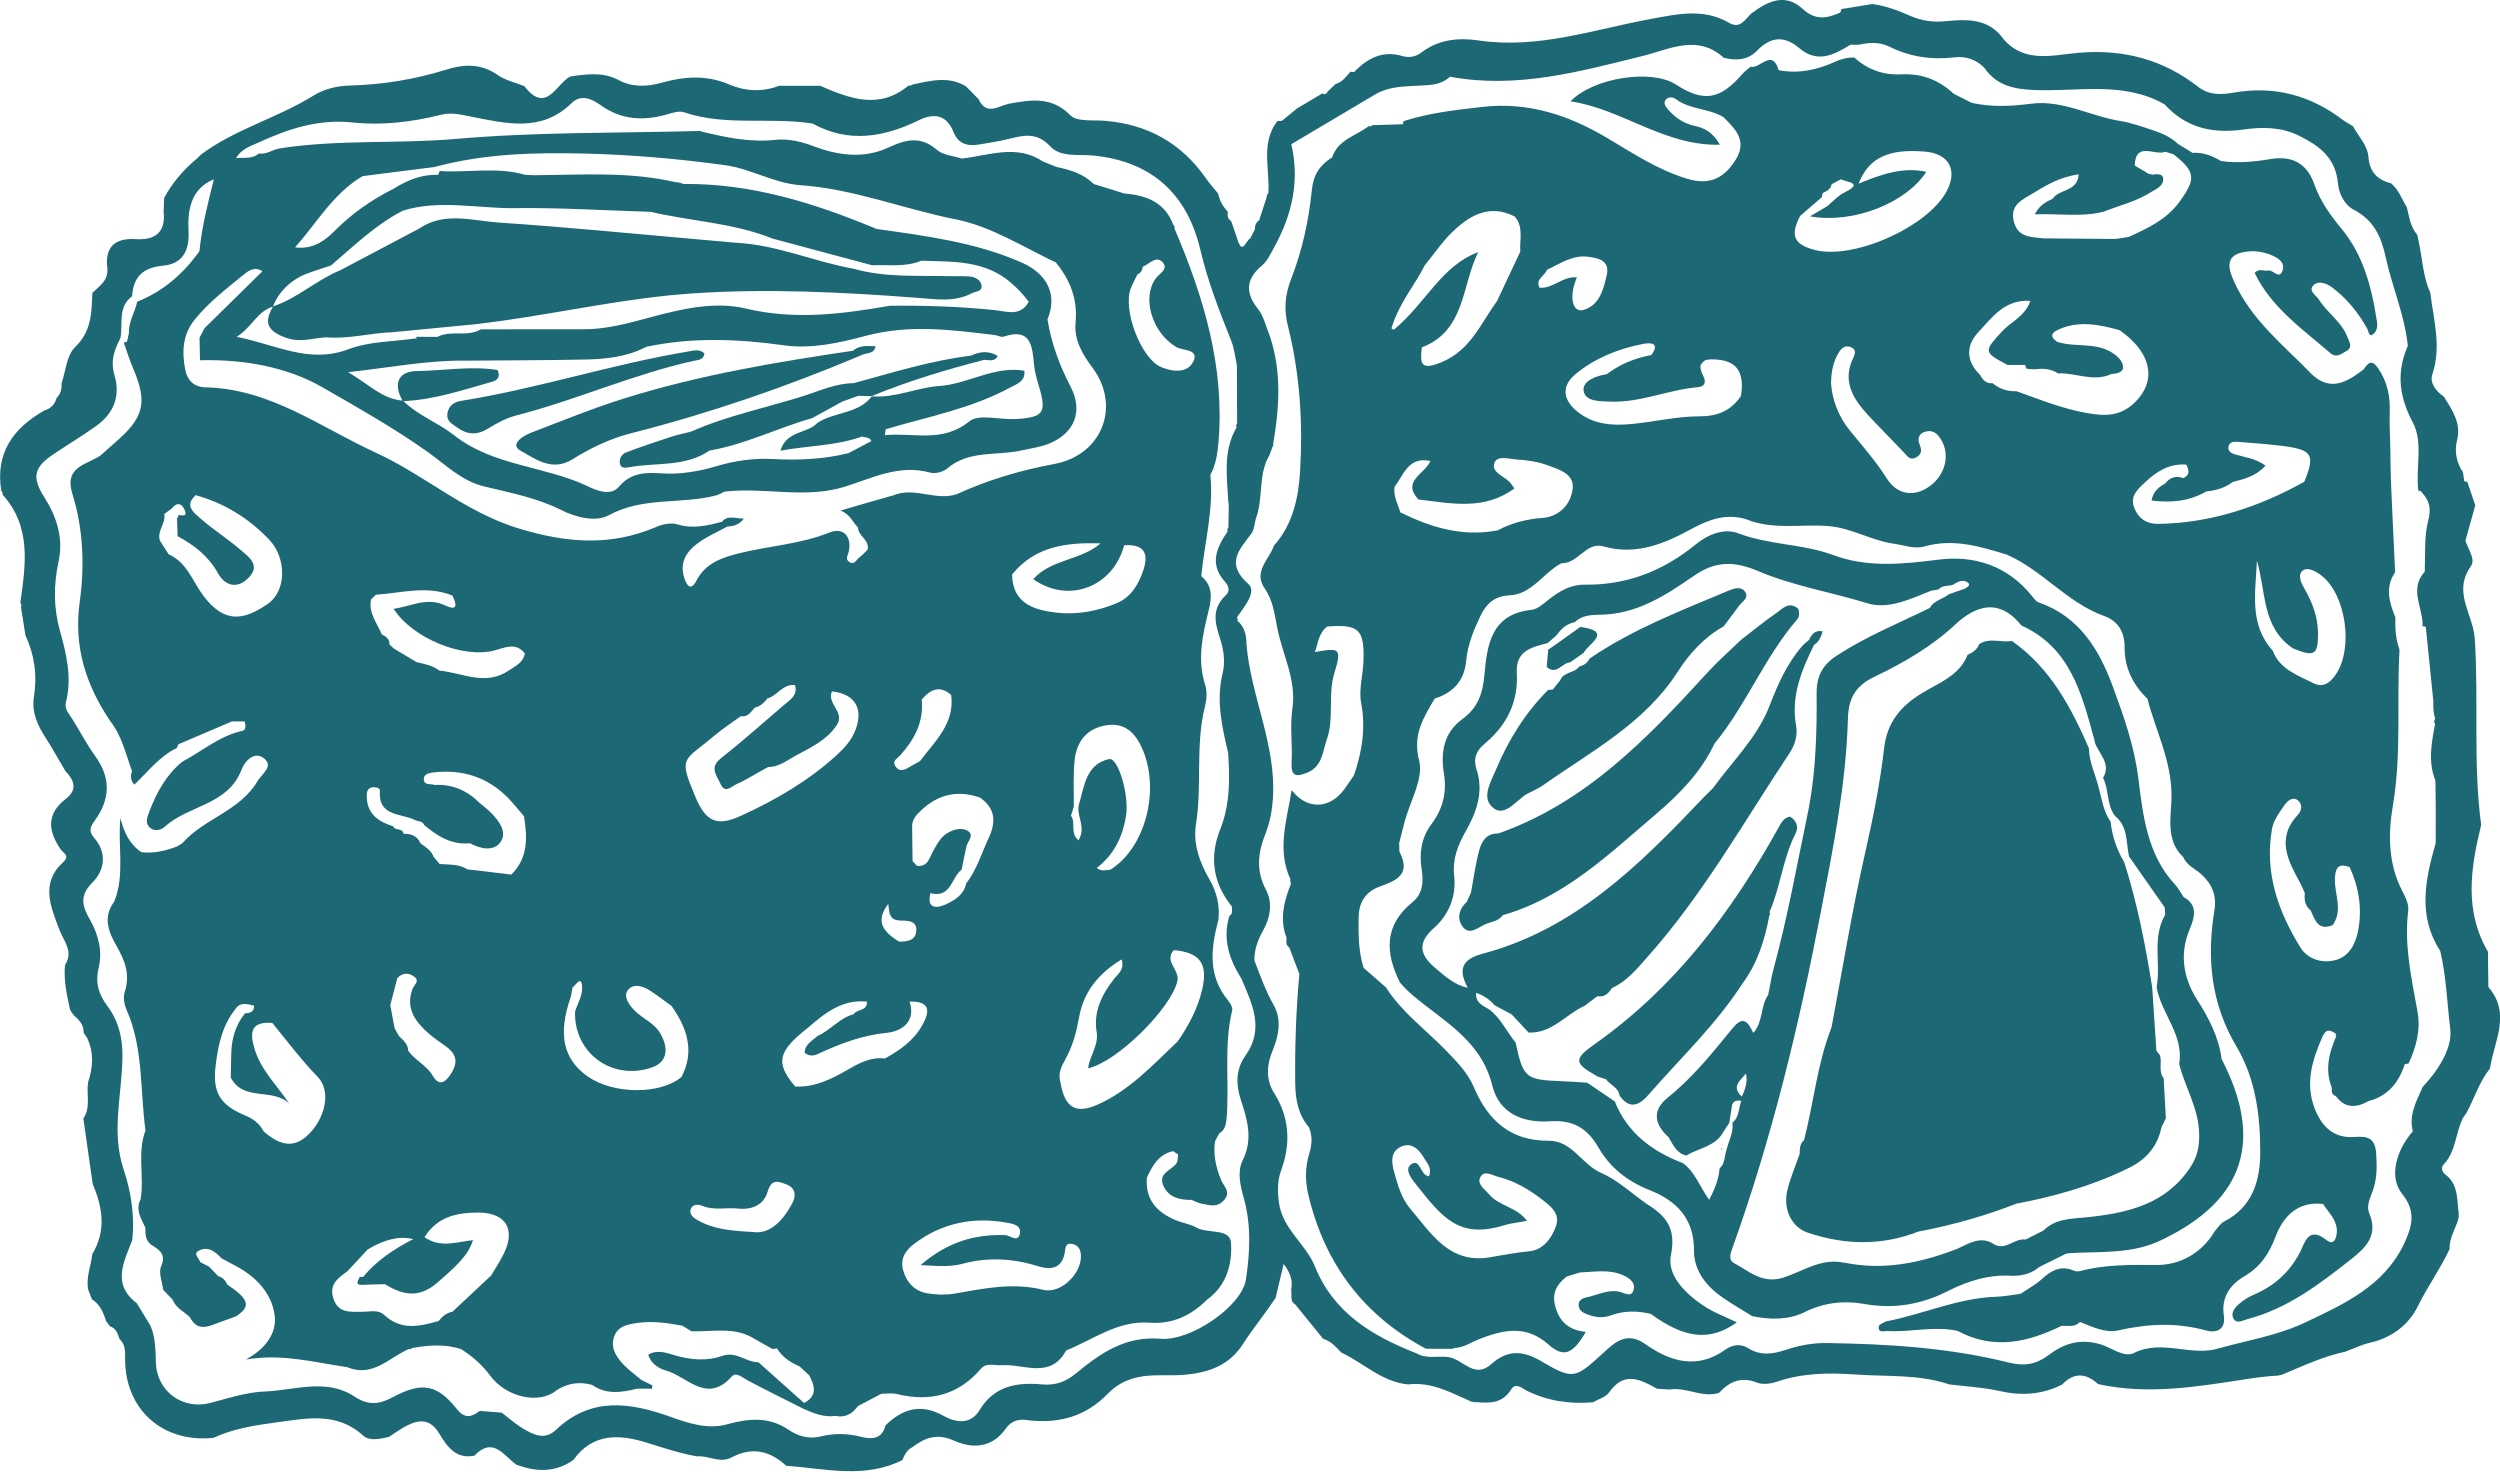
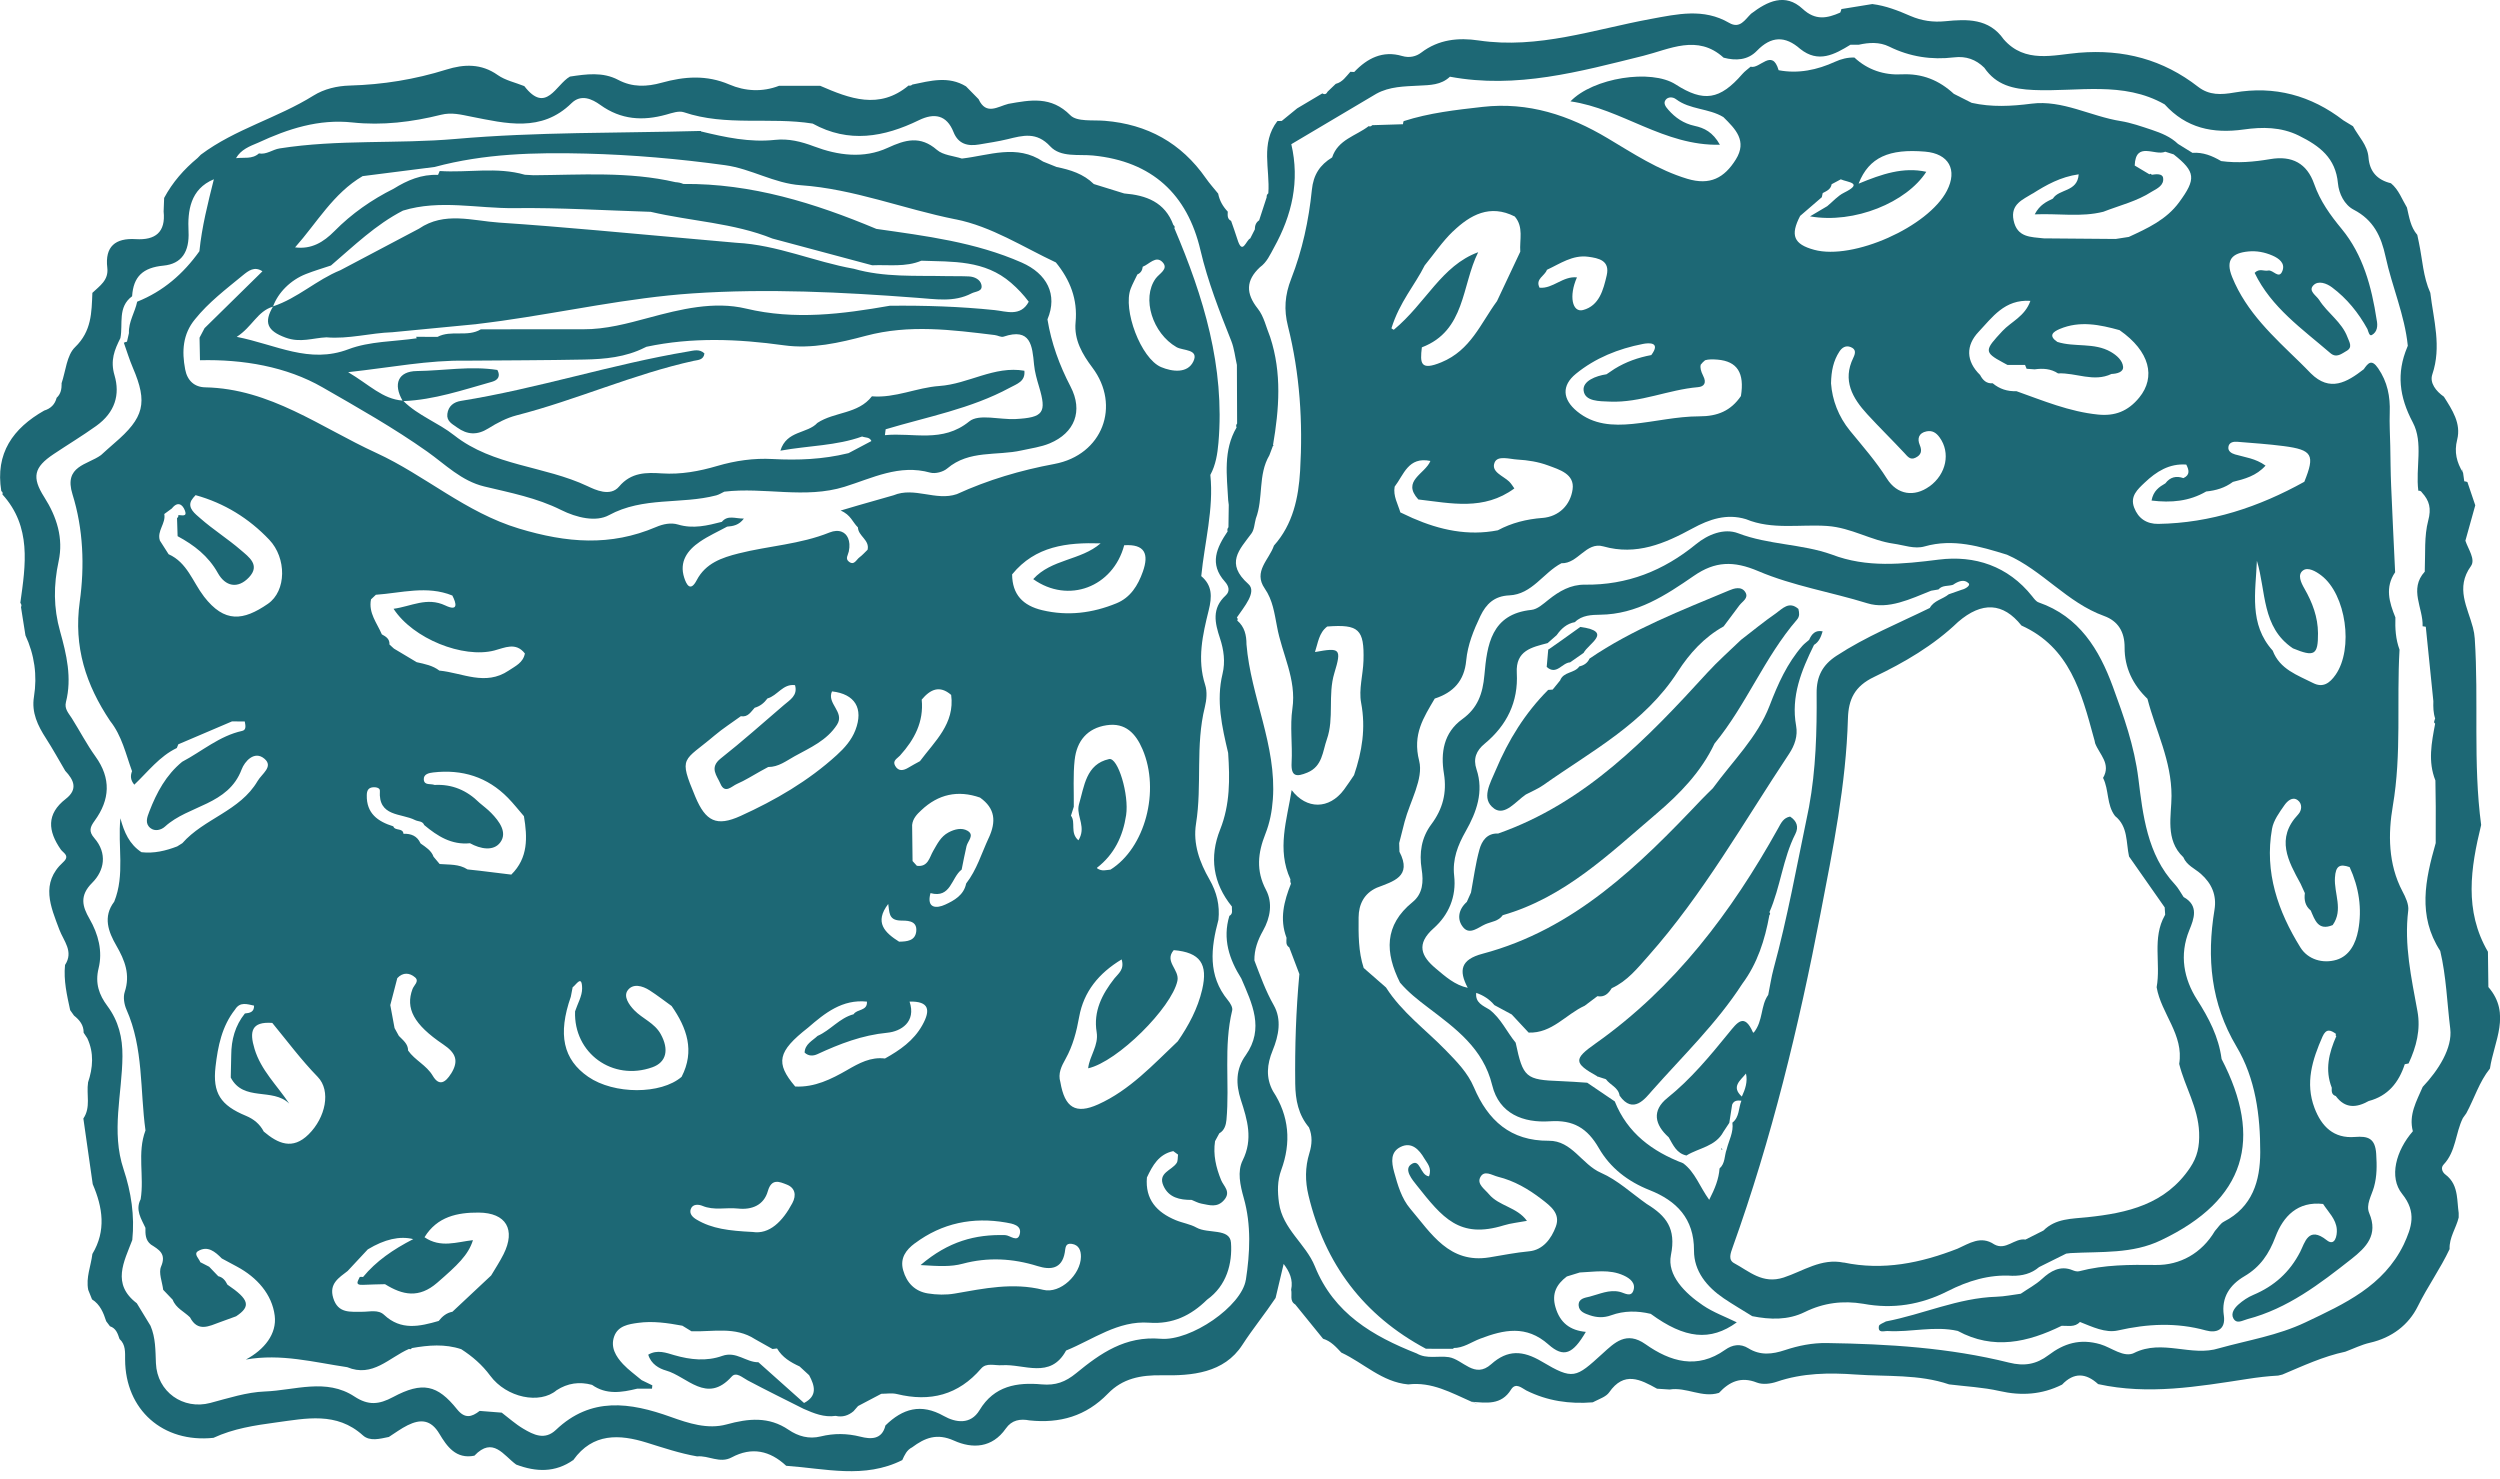
<svg xmlns="http://www.w3.org/2000/svg" width="240" height="142" viewBox="0 0 240 142" fill="none">
  <g clip-path="url(#clip0_46_1788)">
    <path d="M165.249 110.214C165.244 110.26 165.236 110.302 165.232 110.348C165.24 110.348 165.249 110.348 165.257 110.348C165.295 110.348 165.332 110.348 165.37 110.348C165.336 110.327 165.307 110.298 165.282 110.26C165.27 110.244 165.257 110.231 165.249 110.214Z" fill="#1D6875" />
    <path d="M238.884 94.759C238.872 93.63 238.855 92.496 238.842 91.367C236.54 87.424 237.183 83.317 238.191 79.194C237.397 73.248 237.969 67.255 237.576 61.296C237.551 60.945 237.493 60.59 237.401 60.247C236.895 58.302 235.696 56.445 237.209 54.346C237.672 53.702 236.945 52.719 236.678 51.908C236.995 50.775 237.309 49.642 237.626 48.508C237.376 47.764 237.121 47.02 236.87 46.275C236.774 46.238 236.674 46.213 236.569 46.204C236.532 45.932 236.494 45.661 236.456 45.393L236.448 45.376C235.846 44.394 235.583 43.411 235.888 42.211C236.285 40.643 235.412 39.346 234.613 38.083C233.861 37.561 233.226 36.758 233.502 35.942C234.405 33.274 233.619 30.711 233.31 28.11C232.616 26.579 232.557 24.902 232.215 23.292C232.165 23.046 232.11 22.795 232.06 22.548C231.408 21.795 231.283 20.842 231.066 19.922C230.585 19.127 230.28 18.212 229.532 17.593C228.224 17.279 227.48 16.48 227.376 15.113C227.284 13.917 226.41 13.106 225.888 12.119C225.583 11.931 225.278 11.742 224.969 11.558C221.855 9.158 218.366 8.213 214.48 8.886C213.243 9.1 212.094 9.166 211.02 8.334C207.647 5.712 203.882 4.709 199.57 5.064C197.158 5.265 194.396 6.126 192.349 3.768C190.936 1.748 188.822 1.832 186.753 2.037C185.558 2.154 184.48 1.995 183.41 1.535C182.227 1.02 181.032 0.548 179.741 0.389C178.751 0.548 177.764 0.711 176.774 0.87C176.749 0.987 176.715 1.1 176.661 1.209C175.395 1.761 174.283 1.995 173.051 0.849C171.371 -0.711 169.662 0.13 168.103 1.317C167.514 1.886 167.037 2.802 165.997 2.195C163.548 0.769 161.045 1.347 158.483 1.819C153.021 2.823 147.668 4.73 141.96 3.885C140.021 3.596 138.111 3.772 136.431 5.056C135.959 5.415 135.32 5.587 134.597 5.374C132.75 4.83 131.262 5.583 130.004 6.912C129.883 6.912 129.762 6.908 129.636 6.892C129.223 7.343 128.884 7.887 128.232 8.05C127.973 8.301 127.71 8.548 127.451 8.798C127.338 9.028 127.179 9.108 126.945 8.966C126.139 9.447 125.332 9.923 124.526 10.404C124.045 10.797 123.56 11.19 123.08 11.584C123.071 11.592 123.059 11.6 123.051 11.609C122.908 11.613 122.771 11.617 122.629 11.621C120.982 13.762 121.935 16.234 121.759 18.559C121.634 18.655 121.584 18.776 121.601 18.935C121.358 19.675 121.116 20.411 120.878 21.151C120.56 21.356 120.464 21.67 120.464 22.025C120.318 22.314 120.171 22.598 120.025 22.887C119.616 23.05 119.277 24.585 118.78 22.945C118.6 22.36 118.383 21.783 118.186 21.206C117.798 21.013 117.856 20.658 117.865 20.319C117.401 19.826 117.071 19.261 116.945 18.588C116.548 18.095 116.118 17.622 115.758 17.103C113.397 13.72 110.15 11.931 106.059 11.596C104.927 11.504 103.389 11.709 102.754 11.065C100.915 9.204 98.918 9.593 96.807 9.969C95.788 10.224 94.676 11.103 93.945 9.522C93.544 9.112 93.138 8.702 92.737 8.292C91.053 7.268 89.319 7.757 87.585 8.117C87.484 8.217 87.363 8.246 87.225 8.209C84.4 10.563 81.563 9.463 78.73 8.234C77.418 8.234 76.109 8.234 74.797 8.234C73.189 8.861 71.521 8.761 70.017 8.113C67.823 7.172 65.7 7.335 63.519 7.941C62.098 8.338 60.71 8.393 59.348 7.669C57.86 6.883 56.281 7.117 54.714 7.352C53.351 8.129 52.424 10.981 50.334 8.267C49.474 7.92 48.512 7.72 47.777 7.201C46.193 6.08 44.53 6.156 42.858 6.678C39.829 7.628 36.745 8.125 33.581 8.213C32.349 8.246 31.116 8.539 30.096 9.175C26.632 11.337 22.582 12.378 19.285 14.845C19.177 14.954 19.072 15.063 18.964 15.171C17.66 16.25 16.561 17.501 15.758 19.002C15.742 19.437 15.725 19.868 15.708 20.302C15.917 22.297 14.91 23.071 13.034 22.958C11.078 22.837 10.059 23.66 10.301 25.705C10.443 26.901 9.57 27.445 8.868 28.114C8.792 29.996 8.801 31.79 7.209 33.325C6.398 34.106 6.31 35.633 5.901 36.825C5.905 36.825 5.913 36.825 5.917 36.816C5.921 37.331 5.846 37.816 5.437 38.188C5.274 38.824 4.868 39.225 4.246 39.413C1.241 41.119 -0.468 43.52 0.125 47.145C0.251 47.221 0.284 47.329 0.23 47.463C3.042 50.562 2.461 54.225 1.952 57.871C2.073 58.03 2.085 58.16 2.014 58.273C2.027 58.344 2.035 58.419 2.048 58.49C2.081 58.704 2.115 58.921 2.148 59.134C2.244 59.749 2.34 60.364 2.44 60.978C2.44 60.978 2.436 60.974 2.432 60.97C3.31 62.86 3.59 64.83 3.26 66.891C3.013 68.409 3.627 69.664 4.421 70.893C5.073 71.905 5.65 72.963 6.264 74.001C7.096 74.883 7.501 75.773 6.314 76.694C4.43 78.149 4.605 79.784 5.838 81.557C6.064 81.879 6.749 82.142 6.072 82.761C3.853 84.781 4.868 87.035 5.7 89.251C6.114 90.347 7.092 91.342 6.243 92.638C6.093 94.119 6.427 95.545 6.736 96.975C6.857 97.147 6.983 97.322 7.104 97.494C7.631 97.916 8.044 98.405 8.028 99.137C8.145 99.313 8.262 99.488 8.379 99.668C9.039 101.082 8.926 102.507 8.445 103.933C8.445 103.929 8.454 103.921 8.454 103.917C8.278 105.067 8.738 106.3 8.003 107.375C8.303 109.474 8.6 111.578 8.901 113.677C9.866 115.918 10.205 118.156 8.868 120.38C8.734 121.53 8.232 122.638 8.471 123.83C8.592 124.131 8.713 124.437 8.834 124.738C9.611 125.227 9.929 126.017 10.196 126.841C10.318 127 10.439 127.163 10.556 127.322C11.145 127.514 11.304 128.033 11.475 128.543C12.077 129.087 12.006 129.827 12.01 130.525C12.031 135.339 15.637 138.542 20.493 138.032C22.399 137.145 24.459 136.831 26.502 136.555C29.373 136.171 32.307 135.506 34.835 137.793C35.512 138.404 36.481 138.119 37.33 137.948C37.927 137.567 38.5 137.137 39.135 136.823C40.364 136.217 41.362 136.267 42.181 137.643C42.9 138.847 43.769 140.102 45.541 139.746C47.325 137.868 48.337 139.717 49.553 140.599C51.454 141.318 53.301 141.389 55.044 140.156C56.908 137.546 59.478 137.68 62.094 138.496C63.69 138.993 65.269 139.524 66.92 139.813C68.032 139.704 69.097 140.524 70.242 139.909C72.173 138.876 73.911 139.257 75.474 140.716C79.21 140.976 82.984 141.996 86.619 140.168C86.837 139.688 87.05 139.198 87.564 138.943C88.788 138.032 89.942 137.559 91.584 138.299C93.351 139.098 95.249 139.014 96.557 137.141C97.129 136.317 97.931 136.187 98.838 136.359C101.743 136.664 104.262 135.953 106.36 133.787C107.76 132.344 109.465 131.989 111.588 132.027C114.379 132.077 117.505 131.838 119.269 129.104C120.272 127.552 121.438 126.134 122.457 124.604C122.712 123.525 122.967 122.446 123.23 121.338C123.79 122.07 124.154 122.856 123.949 123.818C124.066 124.294 123.769 124.888 124.346 125.231C125.236 126.327 126.122 127.422 127.012 128.518C127.764 128.744 128.257 129.308 128.767 129.848C130.915 130.847 132.67 132.675 135.186 132.905C137.443 132.629 139.327 133.712 141.275 134.569C142.687 134.674 144.12 134.92 145.061 133.398C145.512 132.666 146.13 133.285 146.527 133.486C148.554 134.498 150.681 134.803 152.908 134.623C152.975 134.586 153.051 134.552 153.122 134.515C153.623 134.264 154.2 134.067 154.48 133.666C155.913 131.604 157.472 132.424 159.076 133.315C159.478 133.34 159.879 133.369 160.284 133.394C161.889 133.131 163.402 134.226 165.023 133.716C166.026 132.637 167.133 132.123 168.654 132.725C169.202 132.942 169.975 132.85 170.56 132.65C173.051 131.797 175.591 131.771 178.17 131.955C181.162 132.169 184.204 131.909 187.112 132.901C188.725 133.101 190.368 133.177 191.947 133.536C194.049 134.017 196.022 133.887 197.944 132.93H197.952C199.097 131.721 200.255 131.805 201.421 132.875C206.231 133.933 210.986 133.114 215.733 132.382C216.724 132.227 217.706 132.11 218.7 132.056C218.834 132.022 218.968 131.993 219.102 131.96C221.082 131.127 223.03 130.212 225.148 129.764C225.938 129.471 226.703 129.087 227.518 128.903C229.603 128.426 231.22 127.209 232.115 125.394C233.046 123.508 234.271 121.806 235.161 119.912C235.111 118.804 235.788 117.905 236.034 116.88C236.034 116.734 236.034 116.592 236.034 116.445C235.951 115.872 235.938 115.279 235.846 114.714C235.725 113.978 235.474 113.288 234.751 112.749C234.513 112.573 234.258 112.142 234.584 111.799C235.779 110.545 235.717 108.78 236.435 107.337C236.544 107.183 236.653 107.028 236.766 106.873C237.539 105.451 238.003 103.862 239.035 102.579C239.423 99.965 241.099 97.331 238.893 94.767L238.884 94.759ZM91.73 21.051C95.194 21.741 98.199 23.711 101.366 25.195C102.733 26.872 103.468 28.737 103.255 30.949C103.097 32.626 103.911 34.014 104.864 35.282C107.622 38.941 105.85 43.674 101.224 44.54C97.973 45.146 94.856 46.066 91.855 47.438C89.841 48.124 87.789 46.71 85.779 47.547C84.651 47.869 83.523 48.191 82.394 48.513C81.939 48.646 81.484 48.78 80.698 49.014C81.676 49.412 81.855 50.152 82.361 50.629C82.386 51.465 83.502 51.833 83.289 52.774C83.03 53.021 82.791 53.297 82.503 53.51C82.202 53.731 81.998 54.325 81.484 53.911C81.124 53.627 81.412 53.284 81.484 52.945C81.596 52.418 81.555 51.988 81.412 51.657C81.287 51.365 81.078 51.156 80.806 51.051C80.485 50.925 80.084 50.938 79.636 51.118C76.807 52.26 73.799 52.398 70.907 53.129C69.311 53.531 67.735 54.062 66.883 55.701C66.264 56.889 65.884 56.073 65.687 55.467C65.186 53.92 65.988 52.828 67.179 52.013C67.998 51.448 68.926 51.038 69.804 50.557C70.389 50.511 70.944 50.415 71.412 49.784C70.577 49.792 69.862 49.416 69.298 50.097C67.911 50.453 66.548 50.796 65.082 50.353C64.413 50.152 63.661 50.302 62.971 50.599C58.604 52.46 54.421 52.13 49.825 50.742C44.676 49.19 40.823 45.64 36.118 43.478C30.761 41.023 25.942 37.31 19.699 37.184C18.667 37.163 17.982 36.544 17.777 35.465C17.447 33.73 17.535 32.083 18.721 30.648C20.033 29.017 21.692 27.763 23.293 26.445C23.857 25.985 24.425 25.534 25.194 26.044C23.343 27.863 21.488 29.686 19.636 31.505C19.478 31.811 19.315 32.112 19.156 32.417C19.173 33.141 19.185 33.86 19.198 34.583C23.335 34.483 27.501 35.194 30.961 37.184C34.346 39.129 37.798 41.078 41.024 43.361C42.754 44.586 44.296 46.175 46.494 46.702C48.997 47.304 51.542 47.793 53.87 48.96C55.361 49.704 57.209 50.135 58.454 49.458C61.755 47.66 65.387 48.441 68.763 47.555C69.031 47.484 69.277 47.321 69.532 47.2C73.368 46.74 77.275 47.91 81.074 46.731C83.753 45.899 86.323 44.54 89.302 45.372C89.783 45.506 90.547 45.305 90.936 44.971C93.046 43.177 95.696 43.779 98.078 43.239C98.98 43.035 99.929 42.917 100.773 42.562C103.176 41.554 103.991 39.455 102.775 37.117C101.705 35.06 100.928 32.94 100.556 30.661C101.563 28.273 100.501 26.27 98.09 25.208C93.623 23.242 88.876 22.653 84.133 21.975C78.199 19.491 72.127 17.597 65.6 17.66C65.353 17.547 65.098 17.505 64.847 17.488C60.355 16.447 55.788 16.79 51.233 16.823C50.953 16.806 50.669 16.79 50.389 16.777C47.689 15.995 44.931 16.602 42.211 16.418C42.156 16.539 42.102 16.664 42.052 16.79C40.472 16.719 39.097 17.304 37.794 18.115C35.683 19.169 33.765 20.507 32.11 22.184C31.053 23.255 29.891 23.953 28.328 23.748C30.418 21.398 31.993 18.559 34.814 16.907C34.839 16.907 34.864 16.898 34.893 16.898C37.171 16.61 39.448 16.317 41.726 16.029C46.49 14.741 51.354 14.624 56.239 14.745C60.715 14.858 65.161 15.247 69.603 15.857C72.131 16.204 74.313 17.605 76.866 17.781C81.972 18.136 86.749 20.064 91.73 21.055V21.051ZM62.629 102.457C63.978 101.976 64.25 100.76 63.427 99.271C62.833 98.2 61.684 97.803 60.89 96.983C60.364 96.44 59.85 95.67 60.242 95.097C60.74 94.374 61.672 94.625 62.374 95.081C63.096 95.545 63.778 96.076 64.476 96.578C65.942 98.681 66.72 100.885 65.433 103.377C63.456 105.083 58.947 105.079 56.469 103.373C54.058 101.709 53.535 99.304 54.797 95.691C54.856 95.386 54.914 95.085 54.973 94.78C55.324 94.537 55.871 93.521 55.884 94.892C55.888 95.624 55.445 96.36 55.207 97.092C55.061 101.107 58.817 103.821 62.629 102.457ZM71.128 68.757C71.805 68.874 72.085 68.334 72.449 67.945C72.971 67.799 73.364 67.477 73.677 67.05C74.638 66.787 75.161 65.616 76.323 65.775C76.603 66.766 75.838 67.184 75.253 67.686C73.243 69.409 71.266 71.174 69.189 72.813C68.061 73.704 68.838 74.477 69.16 75.238C69.591 76.254 70.255 75.468 70.752 75.255C71.529 74.92 72.252 74.452 72.996 74.042C73.247 73.904 73.498 73.77 73.748 73.632C74.735 73.641 75.495 73.034 76.281 72.6C77.769 71.78 79.377 71.09 80.355 69.568C81.132 68.355 79.34 67.544 79.871 66.373C82.073 66.624 82.921 68 82.119 70.091C81.751 71.048 81.078 71.809 80.33 72.487C77.597 74.979 74.434 76.815 71.091 78.333C68.792 79.378 67.743 78.856 66.749 76.48C65.107 72.554 65.596 73.152 68.6 70.605C69.394 69.932 70.28 69.371 71.12 68.757H71.128ZM97.167 55.136C99.394 52.41 102.436 52.063 105.658 52.163C103.761 53.811 100.936 53.66 99.189 55.596C102.553 57.997 106.849 56.366 107.923 52.343C109.9 52.218 110.322 53.167 109.712 54.882C109.239 56.215 108.525 57.365 107.179 57.917C104.881 58.858 102.516 59.164 100.05 58.578C98.199 58.135 97.179 57.081 97.163 55.141L97.167 55.136ZM113.063 99.969C110.694 102.211 108.466 104.649 105.428 106.02C103.255 106.999 102.215 106.338 101.797 103.892C101.542 103.051 101.906 102.349 102.294 101.654C102.996 100.392 103.347 99.041 103.602 97.611C104.037 95.202 105.478 93.429 107.677 92.103C107.973 93.082 107.346 93.471 106.983 93.931C105.792 95.449 104.952 97.092 105.278 99.079C105.491 100.379 104.588 101.366 104.463 102.558C107.292 101.922 112.47 96.745 113.03 94.169C113.264 93.086 111.73 92.308 112.679 91.213C115.232 91.43 115.98 92.547 115.407 95.005C114.977 96.841 114.116 98.439 113.067 99.965L113.063 99.969ZM87.827 119.36C90.447 117.403 93.402 116.809 96.59 117.365C97.192 117.47 98.086 117.616 97.906 118.44C97.71 119.339 96.97 118.586 96.498 118.57C93.636 118.49 91.053 119.159 88.374 121.447C90.171 121.56 91.283 121.622 92.42 121.317C94.827 120.673 97.229 120.799 99.615 121.547C100.848 121.932 101.943 121.827 102.219 120.242C102.294 119.807 102.252 119.318 102.888 119.41C103.581 119.515 103.778 120.046 103.769 120.661C103.744 122.35 101.797 124.236 100.142 123.822C97.234 123.098 94.471 123.692 91.651 124.182C90.815 124.328 89.916 124.303 89.076 124.169C87.84 123.968 87.046 123.17 86.703 121.944C86.377 120.778 86.979 119.987 87.819 119.36H87.827ZM103.172 72.93C103.368 71.148 104.371 69.902 106.239 69.622C108.044 69.35 109.031 70.417 109.678 71.922C111.396 75.912 109.929 81.41 106.607 83.485C106.21 83.51 105.8 83.685 105.328 83.363C105.32 83.343 105.316 83.326 105.307 83.309C106.97 82.025 107.802 80.277 108.107 78.257C108.404 76.292 107.326 72.679 106.469 72.871C104.246 73.365 104.095 75.481 103.573 77.246C103.552 77.312 103.548 77.388 103.535 77.455C103.41 78.458 104.283 79.458 103.527 80.67C102.691 79.947 103.301 78.943 102.812 78.308C102.904 78.019 102.992 77.735 103.084 77.446C103.101 75.941 103.005 74.423 103.168 72.934L103.172 72.93ZM94.914 80.445C94.229 81.921 93.769 83.506 92.75 84.819C92.528 85.935 91.596 86.45 90.74 86.843C89.908 87.227 88.922 87.227 89.327 85.739C91.295 86.274 91.32 84.233 92.319 83.481C92.474 82.728 92.612 81.971 92.787 81.227C92.909 80.725 93.59 80.164 92.875 79.75C92.336 79.437 91.647 79.591 91.045 79.918C90.309 80.315 89.983 81.009 89.586 81.691C89.227 82.305 89.097 83.263 88.019 83.117C87.881 82.966 87.743 82.816 87.606 82.661C87.593 81.507 87.58 80.353 87.564 79.198C87.631 78.584 88.019 78.174 88.441 77.785C90.075 76.238 91.956 75.828 94.083 76.568C95.545 77.609 95.65 78.864 94.914 80.453V80.445ZM87.961 89.398C87.869 90.326 87.062 90.389 86.314 90.401L86.331 90.414C84.944 89.54 83.907 88.557 85.269 86.78C85.403 87.524 85.261 88.327 86.427 88.373C86.954 88.394 88.069 88.29 87.961 89.394V89.398ZM86.415 72.516C87.781 71.002 88.696 69.296 88.483 67.163C89.302 66.185 90.201 65.746 91.312 66.712C91.676 69.472 89.745 71.153 88.316 73.072C87.948 73.277 87.576 73.469 87.213 73.691C86.736 73.98 86.256 74.08 85.938 73.524C85.646 73.018 86.139 72.821 86.419 72.516H86.415ZM66.314 116.073C66.498 115.542 67.1 115.626 67.426 115.759C68.546 116.232 69.699 115.897 70.827 116.019C72.202 116.169 73.331 115.684 73.711 114.354C74.074 113.075 74.856 113.46 75.52 113.715C76.318 114.02 76.481 114.722 76.068 115.496C75.127 117.269 73.857 118.519 72.261 118.269C69.983 118.156 68.353 117.959 66.887 117.089C66.502 116.863 66.151 116.533 66.314 116.069V116.073ZM81.341 102.717C79.791 103.607 78.203 104.398 76.339 104.306C74.413 102.035 74.651 100.944 77.568 98.66C79.198 97.247 80.861 95.913 83.226 96.155C83.289 97.075 82.265 96.85 81.947 97.368C80.593 97.724 79.728 98.907 78.487 99.447C77.99 99.919 77.275 100.228 77.242 101.048C77.635 101.42 78.094 101.37 78.462 101.203C80.614 100.208 82.758 99.375 85.194 99.141C86.477 99.016 87.977 98.117 87.317 96.151C89.198 96.109 89.361 96.954 88.542 98.418C87.706 99.915 86.385 100.818 84.956 101.617C83.59 101.445 82.47 102.064 81.346 102.712L81.341 102.717ZM114.559 34.705C114.003 35.863 112.545 35.696 111.463 35.24C109.524 34.416 107.764 29.716 108.55 27.704C108.73 27.24 108.976 26.797 109.189 26.345C109.515 26.207 109.666 25.948 109.703 25.605C110.33 25.367 110.974 24.493 111.609 25.174C112.215 25.827 111.291 26.257 110.944 26.738C109.574 28.637 110.648 32.003 112.946 33.325C113.56 33.68 115.14 33.496 114.559 34.705ZM43.427 125.93C42.862 126.034 42.457 126.377 42.114 126.812C40.288 127.339 38.5 127.753 36.874 126.226C36.31 125.695 35.495 125.934 34.789 125.93C33.64 125.921 32.449 126.122 31.989 124.604C31.571 123.232 32.528 122.668 33.377 122.011C34.02 121.321 34.664 120.631 35.307 119.941C36.923 118.963 38.377 118.634 39.67 118.954C37.727 119.958 36.114 121.062 34.852 122.592C34.747 122.572 34.643 122.572 34.538 122.588C34.388 122.948 33.999 123.391 34.856 123.345C35.558 123.308 36.26 123.303 36.962 123.282C38.659 124.336 40.221 124.662 41.972 123.144C43.899 121.472 44.96 120.485 45.403 119.055C43.861 119.222 42.307 119.841 40.752 118.775C41.972 116.784 43.928 116.395 45.947 116.408C48.6 116.424 49.524 118.043 48.341 120.405C47.99 121.108 47.551 121.769 47.15 122.446C45.909 123.609 44.668 124.771 43.427 125.934V125.93ZM19.57 57.252C18.496 55.856 17.973 53.999 16.185 53.205C15.905 52.766 15.621 52.322 15.341 51.883L15.349 51.892C15.044 50.967 15.942 50.248 15.771 49.345C16.013 49.165 16.26 48.989 16.502 48.809C17.062 48.09 17.535 48.421 17.76 49.035C17.986 49.65 17.43 49.445 17.121 49.445C17.142 49.571 17.096 49.667 16.995 49.738C17.012 50.315 17.029 50.892 17.05 51.473C18.629 52.326 19.996 53.368 20.911 55.007C21.63 56.299 22.825 56.567 23.903 55.425C25.019 54.242 23.874 53.46 23.113 52.803C21.876 51.733 20.472 50.85 19.244 49.771C18.738 49.328 17.998 48.789 18.362 48.057C18.466 47.885 18.6 47.714 18.776 47.534C21.534 48.299 23.895 49.755 25.85 51.816C27.514 53.564 27.522 56.73 25.712 57.972C23.36 59.59 21.559 59.837 19.574 57.261L19.57 57.252ZM23.606 107.116C21.174 106.108 20.401 104.933 20.689 102.411C20.915 100.458 21.295 98.518 22.57 96.908C23.046 96.139 23.732 96.402 24.388 96.54C24.409 97.159 23.983 97.251 23.51 97.293C22.57 98.46 22.206 99.814 22.198 101.291C22.181 102.01 22.169 102.725 22.152 103.444C23.381 105.799 26.172 104.385 27.768 105.949C26.573 104.159 25.061 102.754 24.438 100.701C23.928 99.028 24.129 98.054 26.139 98.2C27.572 99.94 28.909 101.746 30.497 103.377C31.805 104.72 31.25 107.296 29.628 108.897C28.086 110.424 26.69 109.792 25.32 108.63C24.944 107.906 24.358 107.429 23.606 107.116ZM43.422 57.165C43.811 57.922 44.024 58.729 42.754 58.127C40.974 57.286 39.49 58.21 37.781 58.444C39.653 61.325 44.467 63.228 47.459 62.446C48.458 62.187 49.515 61.614 50.389 62.735C50.221 63.621 49.49 63.935 48.83 64.378C46.594 65.884 44.4 64.591 42.19 64.378C42.19 64.378 42.19 64.378 42.19 64.387C41.546 63.885 40.769 63.743 40.004 63.571C39.277 63.136 38.55 62.701 37.819 62.266C37.677 62.137 37.53 62.003 37.388 61.873C37.422 61.338 37.05 61.112 36.657 60.899C36.197 59.816 35.357 58.846 35.616 57.541C35.771 57.395 35.926 57.244 36.084 57.098C38.533 56.926 40.986 56.182 43.422 57.169V57.165ZM49.077 83.961C48.061 83.836 47.05 83.715 46.034 83.589C45.65 83.547 45.265 83.506 44.881 83.464C44.058 82.928 43.117 83.025 42.206 82.945C42.01 82.711 41.818 82.481 41.621 82.247C41.404 81.641 40.878 81.331 40.393 80.984L40.364 80.951C40.046 80.244 39.457 80.018 38.734 80.043C38.671 79.445 37.915 79.796 37.756 79.328C36.273 78.868 35.169 78.09 35.211 76.33C35.219 75.932 35.332 75.631 35.783 75.581C36.089 75.548 36.49 75.635 36.469 75.916C36.297 78.433 38.517 78.048 39.845 78.726C40.146 78.881 40.564 78.797 40.727 79.207C42.002 80.273 43.351 81.13 45.119 80.951C46.114 81.502 47.376 81.745 48.023 80.875C48.734 79.922 47.936 78.843 47.154 78.044C46.812 77.689 46.406 77.392 46.03 77.07L46.013 77.053C44.822 75.874 43.406 75.263 41.718 75.355C41.358 75.205 40.74 75.431 40.685 74.849C40.639 74.306 41.199 74.201 41.588 74.155C44.358 73.833 46.791 74.578 48.767 76.597C49.31 77.153 49.791 77.768 50.297 78.354C50.639 80.386 50.715 82.36 49.085 83.961H49.077ZM43.297 103.072C42.771 103.917 42.16 104.318 41.546 103.277C40.94 102.252 39.829 101.788 39.177 100.852C39.177 100.199 38.679 99.856 38.291 99.447C38.153 99.195 38.015 98.945 37.877 98.694C37.739 97.949 37.601 97.205 37.463 96.465V96.473C37.463 96.473 37.468 96.473 37.472 96.473C37.693 95.616 37.919 94.759 38.14 93.901C38.684 93.312 39.331 93.383 39.845 93.826C40.28 94.203 39.737 94.575 39.599 94.951C38.918 96.787 39.687 98.334 42.553 100.266C43.769 101.086 44.07 101.843 43.301 103.076L43.297 103.072ZM38.684 20.219C42.231 19.132 45.83 20.026 49.402 19.98C53.757 19.926 58.115 20.202 62.47 20.336C66.356 21.248 70.409 21.39 74.162 22.904C77.087 23.686 80.013 24.472 82.934 25.254C83.201 25.325 83.464 25.396 83.732 25.467C85.311 25.396 86.924 25.668 88.45 25.028C91.467 25.137 94.522 24.948 97.066 27.156C97.714 27.717 98.262 28.302 98.759 28.967C97.977 30.443 96.565 29.879 95.491 29.77C92.14 29.423 88.788 29.318 85.424 29.352C80.84 30.151 76.31 30.744 71.617 29.624C68.546 28.892 65.328 29.682 62.29 30.502C60.205 31.062 58.157 31.622 55.988 31.61C52.712 31.61 49.436 31.61 46.164 31.614C44.868 32.396 43.31 31.648 41.998 32.342C41.375 32.342 40.756 32.338 40.134 32.333C40.071 32.333 40.008 32.333 39.946 32.333L40.008 32.476C37.815 32.798 35.483 32.756 33.456 33.525C29.678 34.959 26.523 33.09 22.725 32.338C24.225 31.372 24.714 29.866 26.201 29.44C25.328 30.941 25.625 31.752 27.409 32.409C28.838 32.936 30.033 32.442 31.333 32.384C33.473 32.568 35.55 31.965 37.668 31.894C40.318 31.639 42.967 31.384 45.616 31.129C45.616 31.129 45.625 31.137 45.629 31.142C45.629 31.137 45.629 31.133 45.629 31.129C46.477 31.02 47.321 30.92 48.17 30.799C54.271 29.937 60.305 28.587 66.46 28.168C73.652 27.683 80.84 28.043 88.015 28.587C89.783 28.704 91.567 29.051 93.26 28.168C93.665 27.955 94.379 28.005 94.212 27.324C94.095 26.834 93.565 26.567 93.03 26.538C92.315 26.5 91.6 26.525 90.886 26.508C87.898 26.441 84.893 26.642 81.964 25.802C78.178 25.132 74.605 23.506 70.715 23.309C69.369 23.188 68.023 23.067 66.678 22.95C60.426 22.406 54.175 21.783 47.915 21.369C45.353 21.197 42.666 20.282 40.221 21.954C37.706 23.284 35.19 24.61 32.679 25.939C30.397 26.86 28.571 28.633 26.214 29.41C26.214 29.41 26.214 29.419 26.21 29.423C26.699 28.089 27.886 26.889 29.365 26.308C30.15 25.998 30.965 25.76 31.772 25.488C33.978 23.602 36.068 21.561 38.692 20.215L38.684 20.219ZM84.952 41.767C84.977 41.579 84.998 41.395 85.023 41.211C89.039 40.007 93.201 39.246 96.941 37.222C97.631 36.846 98.445 36.628 98.341 35.591C95.449 35.093 92.967 36.862 90.18 37.055C88.007 37.205 85.942 38.234 83.703 38.046C82.382 39.76 80.105 39.518 78.471 40.597C77.505 41.654 75.516 41.307 74.918 43.264C77.651 42.771 80.28 42.8 82.762 41.905C83.072 42.031 83.481 41.939 83.656 42.34C82.925 42.729 82.194 43.118 81.458 43.503C81.433 43.511 81.404 43.511 81.379 43.52C79.01 44.101 76.603 44.197 74.179 44.067C72.365 43.967 70.593 44.222 68.855 44.732C67.121 45.242 65.374 45.565 63.548 45.447C62.039 45.347 60.589 45.334 59.428 46.715C58.583 47.714 57.142 47.02 56.406 46.673C52.257 44.711 47.346 44.745 43.606 41.792C42.06 40.572 40.15 39.907 38.734 38.506C41.676 38.384 44.442 37.435 47.242 36.649C47.806 36.49 48.069 36.114 47.748 35.516C45.169 35.114 42.595 35.587 40.017 35.62C38.207 35.641 37.731 36.875 38.642 38.456C36.715 38.305 35.47 36.942 33.422 35.729C37.622 35.265 41.141 34.562 44.751 34.625C48.529 34.592 52.307 34.592 56.084 34.516C58.078 34.479 60.063 34.291 61.889 33.37C61.943 33.341 62.002 33.32 62.056 33.291C66.448 32.358 70.84 32.534 75.257 33.149C77.931 33.521 80.593 32.91 83.122 32.237C87.296 31.125 91.375 31.664 95.504 32.166C95.788 32.2 96.101 32.396 96.335 32.321C98.964 31.434 99.097 33.195 99.269 35.005C99.336 35.716 99.54 36.419 99.745 37.109C100.497 39.618 100.18 40.086 97.484 40.229C95.976 40.308 93.974 39.702 93.051 40.454C90.464 42.562 87.656 41.5 84.952 41.776V41.767ZM119.599 122.86C119.21 125.39 114.317 128.765 111.425 128.522C108.023 128.234 105.641 129.919 103.314 131.826C102.277 132.675 101.341 133.018 100.008 132.901C97.643 132.687 95.445 133.03 94.037 135.372C93.184 136.794 91.747 136.58 90.598 135.932C88.408 134.699 86.653 135.226 85.002 136.844C84.672 138.232 83.577 138.17 82.608 137.923C81.312 137.597 80.067 137.584 78.784 137.898C77.668 138.174 76.628 137.889 75.708 137.262C73.807 135.97 71.851 136.166 69.753 136.744C67.936 137.241 66.097 136.635 64.392 136.024C60.481 134.623 56.732 134.067 53.368 137.27C52.298 138.287 51.224 137.743 50.23 137.153C49.494 136.718 48.851 136.133 48.166 135.614C47.459 135.56 46.753 135.502 46.047 135.447C45.278 136.049 44.622 136.221 43.878 135.292C41.989 132.934 40.56 132.608 37.735 134.117C36.377 134.845 35.357 134.941 34.028 134.067C31.312 132.277 28.303 133.473 25.433 133.582C23.673 133.649 21.918 134.226 20.188 134.682C17.585 135.372 15.086 133.624 14.969 130.872C14.918 129.647 14.944 128.43 14.45 127.276C14.012 126.557 13.573 125.833 13.134 125.114C10.69 123.253 11.91 121.129 12.7 119.038C12.938 116.713 12.591 114.434 11.864 112.251C10.652 108.63 11.726 105.017 11.755 101.404C11.768 99.609 11.387 98.025 10.301 96.565C9.524 95.52 9.106 94.407 9.465 92.956C9.866 91.334 9.453 89.699 8.588 88.198C7.919 87.039 7.601 85.99 8.851 84.748C10.025 83.581 10.322 81.912 9.056 80.457C8.491 79.809 8.646 79.395 9.089 78.789C10.56 76.769 10.681 74.728 9.164 72.621C8.328 71.458 7.66 70.17 6.895 68.953C6.59 68.468 6.164 68.058 6.331 67.397C6.92 65.077 6.385 62.81 5.771 60.619C5.127 58.344 5.136 56.165 5.629 53.874C6.101 51.682 5.462 49.629 4.25 47.727C3.034 45.815 3.247 44.862 5.148 43.595C6.506 42.687 7.898 41.847 9.231 40.894C11.061 39.585 11.534 37.87 10.995 36.034C10.568 34.592 10.995 33.584 11.559 32.455C11.826 31.087 11.27 29.486 12.683 28.44C12.8 26.55 13.723 25.689 15.692 25.5C17.438 25.333 18.195 24.171 18.099 22.218C18.003 20.252 18.253 18.157 20.531 17.208C19.962 19.491 19.377 21.77 19.143 24.12C17.597 26.287 15.662 27.972 13.168 28.963C12.959 29.983 12.328 30.891 12.378 31.978C12.315 32.254 12.252 32.526 12.19 32.802C12.085 32.823 11.985 32.856 11.889 32.902C12.173 33.705 12.42 34.52 12.754 35.303C14.196 38.665 13.853 40.091 10.965 42.558C10.535 42.926 10.121 43.31 9.699 43.687C8.391 44.64 6.101 44.711 6.958 47.45C8.003 50.792 8.128 54.367 7.656 57.758C7.054 62.112 8.253 65.742 10.572 69.212C11.701 70.63 12.073 72.382 12.675 74.034C12.511 74.465 12.511 74.874 12.892 75.33C14.2 74.092 15.303 72.608 16.974 71.809C17.029 71.692 17.075 71.575 17.117 71.454C18.834 70.722 20.556 69.986 22.273 69.254C22.683 69.254 23.088 69.258 23.498 69.263C23.556 69.605 23.682 70.07 23.251 70.166C21.061 70.647 19.398 72.123 17.488 73.131C15.947 74.394 15.04 76.075 14.338 77.898C14.12 78.458 13.895 79.048 14.43 79.487C14.868 79.847 15.483 79.679 15.838 79.353C18.103 77.279 21.906 77.312 23.201 73.854C23.477 73.118 24.421 72.006 25.395 72.846C26.268 73.599 25.14 74.276 24.726 74.983C23.038 77.864 19.59 78.575 17.505 80.946C17.338 81.051 17.171 81.155 17.008 81.256C15.905 81.678 14.776 81.95 13.585 81.812H13.581C12.424 81.051 11.918 79.909 11.559 78.554C11.287 81.239 12.01 83.982 10.965 86.562C9.854 88.018 10.414 89.469 11.162 90.765C11.989 92.2 12.524 93.558 11.972 95.235C11.809 95.729 11.922 96.419 12.14 96.916C13.79 100.626 13.431 104.644 13.966 108.521C13.151 110.674 13.861 112.941 13.502 115.128C12.971 116.153 13.556 116.997 13.962 117.871C13.949 118.469 13.953 119.059 14.488 119.477C15.257 119.971 15.997 120.355 15.462 121.593C15.203 122.195 15.579 123.069 15.666 123.822C15.972 124.14 16.273 124.458 16.578 124.775C16.883 125.582 17.677 125.909 18.241 126.465C18.989 127.908 20.071 127.31 21.116 126.929C21.634 126.741 22.148 126.553 22.666 126.364C24.112 125.407 23.932 124.75 21.83 123.324C21.642 122.94 21.396 122.618 20.953 122.517L20.079 121.606C19.795 121.459 19.515 121.317 19.231 121.171C19.102 120.815 18.558 120.38 19.018 120.104C19.942 119.552 20.656 120.167 21.291 120.811C21.78 121.075 22.265 121.338 22.754 121.597C24.672 122.626 26.118 124.257 26.373 126.306C26.59 128.05 25.387 129.559 23.602 130.517C26.991 129.919 30.146 130.78 33.331 131.249C35.779 132.269 37.355 130.325 39.256 129.501L39.423 129.526L39.549 129.413C41.133 129.133 42.712 128.999 44.279 129.522C45.349 130.212 46.281 131.015 47.058 132.064C48.638 134.197 51.83 134.828 53.431 133.465C54.488 132.779 55.625 132.616 56.837 132.947C58.203 133.917 59.678 133.678 61.162 133.315H62.591C62.603 133.206 62.612 133.097 62.624 132.993C62.282 132.825 61.943 132.662 61.6 132.495C61.003 131.989 60.351 131.529 59.816 130.96C59.127 130.224 58.583 129.342 58.964 128.288C59.331 127.268 60.372 127.117 61.249 126.996C62.666 126.795 64.095 127.008 65.508 127.268C65.8 127.448 66.089 127.627 66.381 127.803C68.437 127.87 70.573 127.318 72.482 128.56C73.042 128.873 73.602 129.187 74.162 129.505C74.308 129.488 74.455 129.467 74.597 129.451C75.094 130.308 75.896 130.78 76.761 131.178C77.058 131.454 77.355 131.725 77.651 131.997L77.681 132.027C78.228 133.047 78.487 134.009 77.188 134.686C75.729 133.381 74.267 132.081 72.808 130.776C71.621 130.793 70.685 129.685 69.336 130.166C67.84 130.701 66.285 130.546 64.726 130.095C63.983 129.877 63.101 129.53 62.231 130.049C62.495 130.948 63.28 131.387 63.941 131.571C65.976 132.144 67.852 134.82 70.242 132.152C70.681 131.663 71.27 132.252 71.78 132.52C73.552 133.461 75.349 134.343 77.142 135.247C78.124 135.677 79.106 136.091 80.222 135.924C80.873 136.074 81.438 135.899 81.939 135.476C82.085 135.309 82.231 135.146 82.374 134.979C83.117 134.586 83.861 134.197 84.605 133.804C85.107 133.804 85.629 133.712 86.105 133.829C89.294 134.607 91.998 133.929 94.191 131.378C94.693 130.793 95.491 131.107 96.185 131.061C98.295 130.914 100.836 132.436 102.344 129.651C104.948 128.593 107.317 126.758 110.318 126.979C112.574 127.146 114.338 126.289 115.88 124.767C117.768 123.42 118.316 121.279 118.174 119.297C118.074 117.884 115.963 118.465 114.864 117.85C114.254 117.507 113.514 117.407 112.858 117.131C111.049 116.378 109.921 115.145 110.104 113.037C110.644 111.891 111.241 110.8 112.633 110.507C112.787 110.62 112.938 110.729 113.092 110.842C113.051 111.118 113.092 111.448 112.954 111.657C112.486 112.364 111.132 112.586 111.688 113.832C112.198 114.978 113.264 115.199 114.4 115.191C114.714 115.316 115.019 115.492 115.345 115.55C116.097 115.684 116.845 115.977 117.514 115.203C118.207 114.4 117.463 113.874 117.229 113.292C116.736 112.08 116.448 110.863 116.644 109.554C116.782 109.303 116.916 109.048 117.054 108.797C117.56 108.521 117.697 107.956 117.739 107.517C118.057 104.021 117.447 100.475 118.291 96.992C118.358 96.716 118.103 96.293 117.886 96.03C115.921 93.642 116.247 90.995 116.97 88.298C117.112 86.909 116.82 85.668 116.105 84.421C115.173 82.799 114.509 81.009 114.818 79.077C115.412 75.364 114.743 71.562 115.667 67.87C115.834 67.197 115.905 66.39 115.696 65.75C114.906 63.295 115.458 60.924 116.038 58.578C116.356 57.29 116.394 56.215 115.32 55.308C115.637 52.071 116.532 48.885 116.193 45.59C116.715 44.628 116.878 43.561 116.97 42.508C117.601 35.227 115.545 28.49 112.741 21.913C112.796 21.783 112.766 21.683 112.645 21.607C111.835 19.399 110.033 18.743 107.919 18.571L105.006 17.668C104.012 16.689 102.754 16.3 101.438 16.033L100.142 15.514C97.601 13.808 94.956 14.925 92.34 15.222C91.529 14.958 90.539 14.904 89.946 14.389C88.349 13.005 86.928 13.403 85.224 14.189C82.917 15.255 80.439 14.921 78.149 14.055C76.895 13.582 75.696 13.29 74.404 13.428C71.964 13.691 69.628 13.181 67.292 12.616C67.292 12.604 67.296 12.587 67.3 12.575C67.238 12.575 67.179 12.575 67.117 12.575C59.331 12.788 51.513 12.658 43.765 13.336C38.128 13.829 32.457 13.365 26.849 14.247C26.151 14.356 25.583 14.866 24.856 14.728C24.212 15.309 23.402 15.088 22.658 15.184C23.134 14.348 23.974 14.038 24.793 13.695C27.656 12.366 30.598 11.408 33.824 11.755C36.707 12.064 39.544 11.717 42.336 11.019C43.36 10.764 44.242 11.002 45.236 11.199C48.554 11.847 51.972 12.746 54.868 9.902C55.783 9.008 56.837 9.501 57.631 10.074C59.616 11.504 61.709 11.63 63.962 11.002C64.513 10.848 65.169 10.613 65.654 10.776C69.695 12.144 73.924 11.211 78.015 11.864C81.479 13.775 84.86 13.173 88.22 11.537C89.678 10.827 90.878 11.015 91.538 12.679C91.993 13.825 92.896 14.059 93.991 13.871C94.906 13.712 95.829 13.582 96.732 13.361C98.199 13.001 99.507 12.629 100.819 14.047C101.826 15.134 103.548 14.795 104.931 14.929C110.61 15.489 113.991 18.663 115.244 24.02C115.955 27.052 117.071 29.883 118.207 32.743C118.491 33.462 118.567 34.265 118.742 35.031C118.751 36.908 118.755 38.782 118.763 40.659C118.663 40.772 118.646 40.898 118.713 41.032C117.413 43.244 117.781 45.648 117.906 48.028C117.923 48.174 117.94 48.32 117.961 48.467C117.952 49.182 117.94 49.897 117.931 50.616C117.827 50.733 117.802 50.867 117.852 51.013C116.803 52.565 116.064 54.133 117.585 55.831C117.961 56.249 118.115 56.751 117.664 57.165C116.31 58.411 116.623 59.787 117.125 61.296C117.48 62.371 117.643 63.538 117.363 64.688C116.736 67.276 117.313 69.777 117.902 72.278C118.069 74.774 118.094 77.229 117.133 79.638C116.08 82.268 116.444 84.785 118.262 87.027C118.228 87.34 118.412 87.712 118.019 87.926C117.351 90.134 118.003 92.087 119.168 93.939C120.196 96.339 121.396 98.731 119.595 101.295C118.621 102.637 118.634 104.084 119.122 105.589C119.745 107.505 120.313 109.353 119.294 111.402C118.767 112.456 119.056 113.79 119.398 114.998C120.138 117.595 119.996 120.309 119.603 122.873L119.599 122.86ZM204.898 129.877C203.891 130.379 202.712 129.367 201.642 129.053C199.674 128.476 198.132 128.974 196.661 130.09C195.483 130.981 194.333 131.178 192.863 130.81C187.129 129.379 181.262 129.02 175.374 128.932C173.982 128.911 172.654 129.179 171.358 129.609C170.142 130.015 168.985 130.149 167.84 129.434C167.075 128.957 166.31 129.087 165.616 129.58C162.917 131.5 160.343 130.718 157.969 129.045C156.126 127.744 154.99 128.903 153.845 129.944C151.258 132.303 151.036 132.499 148.007 130.705C146.181 129.622 144.722 129.563 143.159 130.96C141.546 132.403 140.451 130.509 139.093 130.287C138.069 130.132 136.983 130.496 136.005 129.931C131.789 128.267 128.053 126.097 126.226 121.564C125.357 119.41 123.122 117.984 122.783 115.475C122.637 114.392 122.612 113.38 123 112.318C123.966 109.688 123.769 107.137 122.206 104.753C121.5 103.457 121.63 102.169 122.173 100.847C122.758 99.421 123.063 97.878 122.277 96.494C121.496 95.118 120.978 93.659 120.422 92.204C120.405 91.171 120.74 90.251 121.245 89.356C121.956 88.101 122.194 86.671 121.534 85.425C120.56 83.577 120.756 81.871 121.475 80.06C121.897 78.998 122.11 77.894 122.194 76.723C122.566 71.55 120.075 66.883 119.662 61.857C119.662 60.983 119.486 60.176 118.776 59.573C118.842 59.465 118.83 59.368 118.738 59.281C119.415 58.277 120.69 56.818 119.845 56.069C117.601 54.074 118.985 52.778 120.138 51.214C120.414 50.838 120.426 50.269 120.56 49.784C121.304 47.823 120.748 45.59 121.86 43.708C121.972 43.411 122.081 43.118 122.194 42.821C122.232 42.804 122.257 42.779 122.294 42.763C122.265 42.763 122.236 42.754 122.206 42.746C122.8 39.271 123.067 35.804 121.939 32.371C121.935 32.358 121.931 32.346 121.926 32.333C121.55 31.418 121.341 30.376 120.748 29.632C119.578 28.156 119.603 26.918 120.953 25.655C121.621 25.178 121.931 24.442 122.307 23.761C124.033 20.654 124.789 17.379 123.966 13.842C126.686 12.227 129.411 10.613 132.131 8.999C133.406 8.297 134.818 8.297 136.21 8.221C137.275 8.167 138.349 8.171 139.193 7.364C145.587 8.556 151.646 6.875 157.76 5.357C160.267 4.734 162.959 3.253 165.466 5.537C166.64 5.85 167.794 5.779 168.659 4.88C170.033 3.454 171.375 3.421 172.821 4.696C174.555 6.085 176.101 5.24 177.643 4.295C177.906 4.295 178.174 4.295 178.437 4.295C179.432 4.073 180.43 4.015 181.366 4.475C183.343 5.453 185.424 5.767 187.593 5.507C188.734 5.369 189.687 5.704 190.493 6.503C191.642 8.175 193.234 8.552 195.24 8.64C199.444 8.828 203.824 7.749 207.806 10.02C209.879 12.303 212.42 12.851 215.424 12.428C217.15 12.186 218.968 12.165 220.702 13.026C222.691 14.013 224.221 15.163 224.442 17.597C224.534 18.592 225.065 19.667 225.955 20.131C227.852 21.118 228.592 22.674 229.018 24.656C229.636 27.52 230.852 30.242 231.149 33.191C231.145 33.203 231.141 33.212 231.137 33.224C231.12 33.262 231.112 33.299 231.095 33.333C230.05 35.817 230.322 38.092 231.63 40.555C232.662 42.499 231.876 44.916 232.16 47.108C232.319 47.095 232.436 47.154 232.516 47.292C233.226 48.074 233.418 48.809 233.109 49.976C232.712 51.477 232.846 53.121 232.779 54.71C232.779 54.764 232.779 54.823 232.779 54.877C231.233 56.567 232.641 58.373 232.57 60.121C232.67 60.138 232.775 60.155 232.875 60.167C233.117 62.551 233.36 64.93 233.602 67.314C233.585 67.87 233.594 68.426 233.773 68.974C233.736 69.091 233.686 69.204 233.669 69.321C233.665 69.367 233.736 69.421 233.773 69.476C233.431 71.295 233.067 73.11 233.799 74.925C233.811 75.773 233.819 76.618 233.832 77.467C233.832 78.621 233.832 79.78 233.828 80.934C232.829 84.434 232.069 87.921 234.262 91.288C234.843 93.738 234.919 96.289 235.224 98.757C235.453 100.605 234.083 102.754 232.578 104.343C231.993 105.702 231.216 107.02 231.634 108.6C230.013 110.461 229.315 113.012 230.606 114.614C232.035 116.391 231.513 117.829 230.761 119.469C228.809 123.475 225.09 125.156 221.333 126.942C218.659 128.213 215.817 128.656 213.038 129.43C210.372 130.279 207.593 128.531 204.877 129.881L204.898 129.877Z" fill="#1D6875" />
-     <path d="M127.012 128.514C127.05 128.547 127.087 128.581 127.125 128.61C127.092 128.572 127.054 128.539 127.012 128.51V128.514Z" fill="#1D6875" />
+     <path d="M127.012 128.514C127.05 128.547 127.087 128.581 127.125 128.61C127.092 128.572 127.054 128.539 127.012 128.51Z" fill="#1D6875" />
    <path d="M55.048 140.156C55.048 140.156 55.048 140.168 55.052 140.173L55.102 140.265L55.056 140.168C55.056 140.168 55.052 140.16 55.048 140.16V140.156Z" fill="#1D6875" />
-     <path d="M86.611 140.152V140.156L86.678 140.265L86.615 140.156L86.611 140.152Z" fill="#1D6875" />
    <path d="M141.304 134.573C141.488 134.661 141.68 134.732 141.872 134.795C141.676 134.707 141.475 134.623 141.27 134.556C141.283 134.561 141.291 134.565 141.304 134.569V134.573Z" fill="#1D6875" />
    <path d="M236.448 45.38C236.419 45.263 236.415 45.146 236.389 45.029C236.377 45.142 236.389 45.259 236.448 45.38Z" fill="#1D6875" />
    <path d="M213.485 126.268C213.234 124.533 214.079 123.333 215.474 122.513C216.983 121.626 217.827 120.372 218.445 118.733C219.193 116.759 220.581 115.304 223.017 115.58C223.519 116.357 224.258 117.031 224.333 118.009C224.379 118.641 224.145 119.678 223.372 119.063C221.596 117.65 221.266 119.306 220.819 120.175C219.808 122.145 218.32 123.466 216.318 124.311C215.8 124.529 215.307 124.859 214.885 125.235C214.513 125.566 214.133 126.084 214.405 126.569C214.726 127.146 215.286 126.757 215.754 126.636C219.616 125.624 222.7 123.253 225.754 120.849C227.15 119.749 228.333 118.549 227.447 116.466C227.1 115.651 227.672 114.777 227.902 113.953C228.199 112.891 228.182 111.87 228.115 110.771C228.019 109.274 227.334 109.048 226.076 109.148C224.041 109.315 222.871 108.153 222.194 106.371C221.279 103.959 221.985 101.73 222.959 99.517C223.314 98.71 223.74 98.874 224.267 99.262C224.196 99.338 224.204 99.409 224.287 99.467C223.581 101.069 223.172 102.696 223.849 104.419C223.832 104.757 223.819 105.092 224.237 105.221C225.132 106.442 226.222 106.355 227.397 105.698C229.252 105.209 230.284 103.917 230.857 102.165C230.978 102.139 231.103 102.114 231.224 102.093C231.968 100.504 232.399 98.836 232.077 97.088C231.496 93.885 230.781 90.707 231.191 87.403C231.262 86.822 230.932 86.127 230.635 85.567C229.252 82.945 229.252 80.035 229.712 77.358C230.568 72.357 230.067 67.356 230.355 62.367C229.983 61.367 229.921 60.326 229.958 59.272C229.369 57.83 228.939 56.387 229.933 54.936C229.804 52.167 229.662 49.399 229.549 46.631C229.494 45.355 229.49 44.08 229.465 42.804C229.444 41.738 229.377 40.668 229.415 39.601C229.469 38.062 229.198 36.661 228.299 35.353C227.672 34.437 227.338 34.851 226.92 35.449C225.311 36.695 223.677 37.669 221.835 35.838C221.488 35.486 221.149 35.131 220.794 34.788C218.274 32.337 215.658 29.979 214.287 26.596C213.615 24.932 214.296 24.296 215.829 24.141C216.623 24.062 217.401 24.208 218.145 24.53C218.797 24.81 219.382 25.266 219.122 25.981C218.792 26.889 218.224 25.864 217.739 25.973C217.351 26.061 216.903 25.726 216.444 26.195C218.044 29.515 221.015 31.572 223.707 33.893C224.304 34.412 224.806 33.947 225.27 33.688C225.88 33.345 225.541 32.856 225.361 32.379C224.814 30.903 223.443 30.067 222.641 28.796C222.361 28.357 221.559 27.93 222.089 27.386C222.562 26.901 223.36 27.202 223.874 27.587C225.307 28.658 226.41 30.025 227.275 31.593C227.363 31.836 227.455 32.296 227.697 32.162C228.232 31.861 228.282 31.271 228.157 30.69C227.677 27.541 226.853 24.468 224.806 21.983C223.694 20.633 222.737 19.311 222.156 17.651C221.471 15.703 220.059 14.912 217.936 15.276C216.394 15.539 214.81 15.682 213.23 15.464C212.378 14.962 211.492 14.598 210.476 14.674L209.089 13.816C208.379 13.131 207.489 12.775 206.573 12.466C205.591 12.14 204.559 11.78 203.594 11.625C200.706 11.169 198.003 9.572 195.023 9.953C193.076 10.204 191.191 10.3 189.281 9.873C188.709 9.585 188.14 9.296 187.568 9.008C186.147 7.703 184.547 7.038 182.541 7.138C180.89 7.222 179.298 6.72 178.023 5.524C177.372 5.507 176.778 5.65 176.164 5.93C174.45 6.712 172.645 7.101 170.748 6.741C170.125 4.596 168.939 6.662 168.061 6.402C167.794 6.636 167.497 6.837 167.267 7.105C165.107 9.589 163.556 9.835 160.861 8.104C158.517 6.595 152.942 7.464 150.765 9.731C155.675 10.438 159.741 14.021 165.111 13.896C164.43 12.679 163.606 12.282 162.67 12.081C161.646 11.86 160.832 11.312 160.155 10.534C159.912 10.258 159.653 9.919 159.896 9.593C160.125 9.279 160.589 9.292 160.882 9.514C162.24 10.542 164.033 10.383 165.445 11.241C166.594 12.378 167.76 13.52 166.636 15.314C165.537 17.07 164.179 17.827 161.968 17.162C159.164 16.313 156.791 14.736 154.342 13.277C150.623 11.057 146.724 9.764 142.323 10.262C139.762 10.551 137.213 10.835 134.747 11.63C134.714 11.726 134.693 11.822 134.684 11.926C133.698 11.956 132.712 11.989 131.726 12.018C131.638 12.136 131.525 12.165 131.392 12.11C130.171 13.051 128.441 13.398 127.886 15.113C126.715 15.828 126.084 16.769 125.938 18.233C125.646 21.147 125.019 24.041 123.957 26.759C123.343 28.331 123.243 29.728 123.644 31.317C124.789 35.875 125.086 40.538 124.81 45.209C124.659 47.772 124.125 50.336 122.298 52.377C121.851 53.723 120.276 54.856 121.417 56.5C122.186 57.608 122.344 58.875 122.591 60.134C123.059 62.764 124.484 65.185 124.07 68.029C123.824 69.718 124.087 71.475 123.995 73.198C123.92 74.578 124.463 74.598 125.508 74.168C126.958 73.566 126.966 72.148 127.376 70.985C128.099 68.936 127.455 66.724 128.099 64.612C128.817 62.254 128.642 62.154 126.26 62.593C126.252 62.588 126.247 62.58 126.243 62.576C126.532 61.719 126.607 60.757 127.413 60.146C130.443 59.916 130.982 60.406 130.894 63.429C130.852 64.784 130.426 66.189 130.669 67.473C131.128 69.902 130.756 72.156 129.987 74.414C129.666 74.883 129.356 75.359 129.018 75.815C127.597 77.714 125.428 77.726 123.999 75.849C123.548 78.705 122.557 81.54 123.882 84.413C123.853 84.559 123.87 84.697 123.936 84.827C123.264 86.516 122.817 88.223 123.506 90.025C123.502 90.359 123.402 90.723 123.769 90.949C124.095 91.811 124.421 92.668 124.747 93.529C124.747 93.529 124.747 93.529 124.739 93.529C124.413 97.029 124.3 100.534 124.342 104.051C124.363 105.598 124.643 107.02 125.662 108.232C126.005 109.056 125.959 109.867 125.696 110.716C125.286 112.05 125.286 113.401 125.616 114.764C127.192 121.35 130.907 126.281 136.887 129.48C137.777 129.48 138.667 129.488 139.557 129.488L139.507 129.409C140.481 129.425 141.245 128.836 142.098 128.514C144.363 127.652 146.519 127.176 148.65 129.07C150.13 130.383 150.995 129.982 152.24 127.861C150.74 127.719 149.758 127.004 149.323 125.482C148.947 124.173 149.432 123.291 150.414 122.542C150.827 122.413 151.241 122.287 151.659 122.158C153.076 122.103 154.501 121.815 155.875 122.446C156.519 122.739 157.058 123.199 156.799 123.91C156.565 124.562 155.951 124.127 155.508 124.018C154.476 123.772 153.552 124.236 152.603 124.478C152.169 124.587 151.513 124.646 151.55 125.327C151.588 125.921 152.16 126.105 152.608 126.26C153.276 126.49 153.949 126.532 154.68 126.264C155.905 125.817 157.192 125.825 158.471 126.13C161.755 128.535 164.196 128.777 166.732 126.946C165.641 126.41 164.471 125.988 163.477 125.311C161.768 124.156 160.013 122.421 160.41 120.481C160.928 117.926 159.942 116.725 158.12 115.601L158.103 115.592C156.644 114.568 155.295 113.288 153.694 112.59C151.843 111.783 150.919 109.495 148.679 109.512C145.015 109.537 142.846 107.567 141.496 104.385C140.894 102.967 139.845 101.909 138.784 100.818C136.857 98.832 134.567 97.176 133.055 94.796C132.34 94.173 131.63 93.55 130.915 92.927C130.397 91.346 130.414 89.699 130.426 88.072C130.435 86.834 130.94 85.776 132.165 85.224C133.74 84.609 135.595 84.166 134.346 81.766C134.338 81.49 134.329 81.214 134.321 80.938C134.496 80.252 134.664 79.566 134.843 78.885C135.366 76.919 136.674 74.757 136.239 73.039C135.587 70.484 136.661 68.899 137.735 67.063C139.519 66.486 140.577 65.361 140.756 63.408C140.894 61.907 141.467 60.502 142.114 59.143C142.666 57.989 143.448 57.219 144.889 57.156C147.083 57.06 148.153 54.978 149.9 54.07C151.488 54.129 152.261 51.983 153.916 52.452C157.104 53.355 159.812 52.18 162.486 50.725C164.099 49.847 165.758 49.278 167.618 49.842C170.138 50.888 172.837 50.311 175.428 50.495C177.739 50.662 179.603 51.883 181.784 52.193C182.775 52.331 183.79 52.732 184.747 52.46C187.518 51.67 190.084 52.456 192.67 53.251C196.072 54.739 198.441 57.855 201.993 59.134C203.326 59.615 203.97 60.652 203.962 62.149C203.949 64.094 204.756 65.737 206.155 67.084C206.954 70.174 208.466 73.001 208.466 76.405C208.466 78.262 207.823 80.629 209.599 82.293C209.925 83.079 210.706 83.38 211.287 83.894C212.323 84.814 212.821 85.939 212.591 87.34C211.83 91.953 212.24 96.323 214.701 100.467C216.536 103.549 216.987 107.086 216.983 110.612C216.979 113.355 216.247 115.872 213.498 117.277C213.147 117.457 212.917 117.871 212.633 118.172C211.358 120.326 209.273 121.463 206.979 121.438C204.471 121.409 202.027 121.401 199.595 122.04C199.407 122.091 199.16 122.02 198.968 121.94C197.777 121.447 196.828 122.045 196.047 122.764C195.412 123.349 194.676 123.722 193.995 124.198C193.218 124.299 192.445 124.462 191.663 124.487C187.969 124.6 184.613 126.176 181.049 126.858C180.815 127.004 180.41 127.121 180.376 127.301C180.255 128.029 180.882 127.761 181.204 127.778C183.452 127.912 185.696 127.263 187.944 127.769C191.366 129.626 194.664 128.869 197.919 127.276C198.525 127.255 199.177 127.447 199.674 126.908C200.852 127.372 202.127 127.995 203.322 127.723C206.168 127.079 208.934 126.937 211.772 127.723C212.754 127.995 213.69 127.682 213.489 126.281L213.485 126.268ZM135.387 116.04C134.555 115.061 134.187 113.79 133.84 112.531C133.569 111.54 133.473 110.587 134.463 110.102C135.512 109.587 136.239 110.357 136.732 111.206C137 111.666 137.489 112.109 137.183 112.928C136.298 112.836 136.36 111.093 135.433 111.804C134.776 112.305 135.591 113.271 136.009 113.794C138.475 116.897 140.092 118.954 144.367 117.633C145.04 117.424 145.754 117.361 146.586 117.202C145.637 115.877 143.895 115.789 142.938 114.643C142.545 114.17 141.789 113.689 142.089 113.054C142.461 112.268 143.222 112.824 143.807 112.97C145.366 113.355 146.724 114.145 147.986 115.115C148.855 115.785 149.824 116.495 149.361 117.75C148.93 118.921 148.12 120 146.799 120.125C145.508 120.246 144.258 120.497 142.988 120.706C139.135 121.338 137.397 118.407 135.387 116.04ZM226.385 89.322C226.155 90.552 225.566 91.76 224.308 92.141C222.988 92.538 221.559 92.112 220.84 90.957C218.688 87.487 217.376 83.731 218.115 79.562C218.257 78.755 218.822 77.99 219.31 77.291C219.565 76.928 220.063 76.434 220.577 76.815C221.032 77.149 220.995 77.789 220.627 78.182C218.445 80.495 219.666 82.657 220.852 84.831C220.953 85.053 221.057 85.279 221.158 85.5C221.195 85.58 221.229 85.659 221.266 85.739C221.183 86.387 221.291 86.968 221.83 87.407C222.232 88.331 222.541 89.394 223.945 88.804V88.796C224.977 87.336 224.058 85.772 224.154 84.258C224.225 83.121 224.609 82.908 225.566 83.242C226.456 85.187 226.778 87.231 226.385 89.331V89.322ZM195.132 18.584C196.44 17.756 197.814 16.978 199.553 16.735C199.444 18.45 197.664 18.12 197.079 19.065C196.465 19.37 195.821 19.642 195.332 20.578C197.647 20.478 199.787 20.867 201.922 20.328C203.485 19.717 205.14 19.328 206.569 18.4C207.112 18.095 207.773 17.773 207.656 17.066C207.589 16.652 206.987 16.71 206.573 16.777L206.469 16.681L206.339 16.731C205.871 16.451 205.399 16.171 204.931 15.891C205.023 13.503 206.883 15 207.865 14.565C208.132 14.649 208.404 14.732 208.671 14.82C210.786 16.497 210.844 17.17 209.198 19.416C207.965 21.097 206.168 21.912 204.367 22.745C203.945 22.811 203.527 22.874 203.105 22.941C200.798 22.92 198.496 22.899 196.189 22.883C194.964 22.74 193.64 22.824 193.301 21.135C192.988 19.579 194.229 19.148 195.132 18.575V18.584ZM172.821 20.721C173.51 20.127 174.204 19.533 174.893 18.935C174.923 18.801 174.952 18.667 174.981 18.534C175.357 18.341 175.758 18.174 175.838 17.685C176.13 17.53 176.423 17.371 176.715 17.216C177.376 17.509 178.955 17.547 177.02 18.504C176.419 18.801 175.947 19.357 175.416 19.792C174.994 20.043 174.572 20.29 173.761 20.771C178.036 21.519 183.051 19.412 184.923 16.493C182.708 16.008 180.656 16.71 178.45 17.622C178.445 17.618 178.441 17.609 178.433 17.605C179.427 15.096 181.358 14.264 184.814 14.557C187.083 14.749 187.944 16.3 186.903 18.312C185.111 21.783 177.89 24.994 174.162 23.982C172.194 23.447 171.843 22.594 172.817 20.721H172.821ZM157.714 33.019C158.291 32.906 159.465 32.818 158.525 34.086C157.275 34.32 156.093 34.734 155.002 35.407C154.743 35.583 154.484 35.758 154.225 35.93C153.201 36.08 151.918 36.578 152.027 37.489C152.148 38.552 153.544 38.514 154.563 38.556C157.476 38.673 160.155 37.41 163.009 37.167C163.594 37.117 163.849 36.758 163.514 36.101C163.26 35.599 163.205 35.261 163.264 35.018C163.393 34.851 163.535 34.7 163.69 34.583C163.999 34.483 164.43 34.487 164.889 34.525C166.774 34.684 167.489 35.8 167.129 38.021C166.16 39.434 164.898 39.973 163.117 39.969C160.99 39.969 158.863 40.488 156.728 40.697C154.839 40.881 152.975 40.789 151.4 39.492C149.996 38.338 149.896 37.021 151.283 35.888C153.151 34.361 155.366 33.479 157.718 33.019H157.714ZM152.457 24.647C153.468 24.781 154.58 25.003 154.242 26.445C153.92 27.821 153.535 29.348 151.977 29.762C150.94 30.038 150.589 28.423 151.387 26.629C150.025 26.483 149.085 27.738 147.798 27.62C147.359 26.772 148.312 26.491 148.504 25.902C149.77 25.316 150.965 24.451 152.457 24.647ZM139.49 22.213C141.149 20.62 143.038 19.579 145.416 20.783C146.293 21.799 145.863 23.021 145.947 24.162C145.203 25.743 144.459 27.324 143.711 28.909C142.14 31.045 141.195 33.617 138.37 34.78C136.352 35.612 136.314 34.884 136.498 33.345C140.694 31.748 140.305 27.407 141.906 24.212C138.374 25.505 136.899 29.093 133.803 31.66C133.732 31.627 133.656 31.576 133.577 31.518C134.363 28.98 135.838 27.361 136.77 25.48C137.668 24.384 138.466 23.188 139.482 22.213H139.49ZM148.069 49.721C146.544 49.842 145.127 50.19 143.79 50.909C140.928 51.469 138.232 50.88 135.612 49.738C135.219 49.554 134.827 49.37 134.434 49.19C134.196 48.379 133.728 47.618 133.886 46.719C134.764 45.585 135.186 43.808 137.321 44.251C136.807 45.514 134.526 46.146 136.16 47.948C139.281 48.308 142.436 49.052 145.378 46.89C145.257 46.731 145.102 46.447 144.877 46.229C144.296 45.673 143.105 45.301 143.485 44.394C143.778 43.695 144.927 44.076 145.671 44.118C146.661 44.172 147.681 44.335 148.604 44.678C149.695 45.084 151.183 45.498 150.969 46.982C150.761 48.467 149.678 49.596 148.061 49.725L148.069 49.721ZM185.224 46.694C183.782 47.735 182.135 47.522 181.141 45.945C180.1 44.293 178.83 42.855 177.606 41.358C176.49 39.994 175.892 38.393 175.779 36.8C175.8 35.599 176.013 34.629 176.573 33.764C176.824 33.37 177.188 33.132 177.66 33.316C178.191 33.525 178.136 33.897 177.915 34.353C176.858 36.519 177.835 38.217 179.256 39.764C180.418 41.031 181.651 42.236 182.821 43.49C183.126 43.816 183.372 44.189 183.878 43.946C184.421 43.687 184.547 43.306 184.296 42.717C184.037 42.106 184.2 41.562 184.944 41.412C185.483 41.303 185.863 41.521 186.206 41.997C187.263 43.457 186.858 45.518 185.228 46.698L185.224 46.694ZM191.308 36.795C190.694 36.846 190.347 36.49 190.088 35.997C188.721 34.663 188.713 33.157 189.946 31.857C191.245 30.489 192.428 28.716 194.919 28.883C194.388 30.385 193.08 30.87 192.24 31.773C190.535 33.605 190.414 33.797 192.294 34.805C192.428 34.876 192.549 34.943 192.704 35.026L192.725 35.035C193.285 35.035 193.845 35.035 194.405 35.035C194.455 35.156 194.505 35.282 194.555 35.403C194.814 35.419 195.069 35.436 195.328 35.457C196.118 35.348 196.883 35.39 197.572 35.846C199.285 35.762 200.986 36.716 202.704 35.9C203.222 35.88 203.874 35.729 203.815 35.194C203.753 34.596 203.209 34.111 202.637 33.78C201.036 32.856 199.173 33.358 197.501 32.823C196.632 32.229 197.066 31.865 197.735 31.581C199.662 30.769 201.571 31.167 203.477 31.694C206.398 33.73 206.97 36.202 205.37 38.163C204.283 39.492 203.021 39.961 201.412 39.798C198.663 39.522 196.139 38.464 193.573 37.552C192.716 37.59 191.956 37.343 191.3 36.795H191.308ZM207.204 50.294C206.089 50.311 205.27 49.78 204.877 48.726C204.467 47.639 205.199 46.986 205.888 46.334C207.012 45.267 208.249 44.481 209.883 44.599C210.138 45.105 210.276 45.59 209.607 45.899C208.913 45.656 208.328 45.799 207.877 46.401C207.28 46.744 206.72 47.12 206.548 48.053C208.437 48.283 210.171 48.128 211.793 47.183C212.72 47.091 213.59 46.836 214.346 46.271L214.354 46.263C215.483 45.983 216.603 45.69 217.493 44.699C216.527 44.001 215.516 43.904 214.563 43.624C214.216 43.52 213.861 43.31 213.928 42.892C213.995 42.462 214.405 42.382 214.768 42.411C216.26 42.533 217.756 42.633 219.239 42.825C222.002 43.189 222.257 43.67 221.216 46.25C216.853 48.672 212.236 50.215 207.2 50.294H207.204ZM216.665 53.844C217.555 56.767 217.104 60.217 220.121 62.241C222.181 63.094 222.541 62.885 222.528 60.794C222.52 59.243 221.989 57.838 221.229 56.512C220.89 55.923 220.527 55.162 221.099 54.756C221.567 54.421 222.307 54.831 222.846 55.245C225.228 57.064 225.959 62.283 224.216 64.78C223.644 65.599 222.996 66.051 222.052 65.57C220.552 64.809 218.863 64.257 218.182 62.463C215.88 59.912 216.54 56.843 216.661 53.849L216.665 53.844Z" fill="#1D6875" />
    <path d="M186.995 123.943C188.913 122.969 190.957 122.329 193.163 122.475C194.12 122.492 195.006 122.279 195.754 121.639C196.619 121.208 197.488 120.778 198.354 120.347C198.496 120.33 198.638 120.313 198.78 120.297C201.713 120.134 204.705 120.397 207.472 119.055C215.629 115.174 217.254 109.336 213.268 101.654C213.268 101.654 213.268 101.638 213.268 101.629C212.984 99.53 212.06 97.757 210.915 95.963C209.657 93.989 209.193 91.693 210.175 89.293C210.61 88.231 211.124 86.939 209.624 86.115C209.348 85.705 209.122 85.254 208.788 84.898C206.118 82.05 205.708 78.149 205.286 74.757C204.889 71.575 203.878 68.773 202.833 65.917C201.529 62.363 199.611 59.18 195.708 57.83C195.462 57.746 195.265 57.466 195.086 57.24C192.775 54.338 189.578 53.288 186.122 53.723C182.62 54.162 179.223 54.53 175.846 53.234C172.942 52.201 169.787 52.314 166.874 51.197C165.499 50.67 163.941 51.323 162.821 52.239C159.695 54.798 156.201 56.178 152.156 56.128C150.781 56.111 149.687 56.751 148.65 57.579C148.153 57.976 147.593 58.49 147.02 58.549C143.138 58.946 142.758 61.944 142.503 64.805C142.344 66.603 141.851 67.975 140.389 69.032C138.579 70.337 138.291 72.273 138.617 74.264C138.918 76.112 138.496 77.676 137.417 79.123C136.444 80.419 136.235 81.891 136.477 83.434C136.669 84.647 136.598 85.793 135.608 86.6C132.858 88.833 132.963 91.463 134.4 94.328C135.186 95.256 136.13 95.992 137.1 96.728C139.716 98.719 142.386 100.626 143.251 104.184C143.92 106.936 146.252 107.814 148.792 107.643C151.045 107.492 152.39 108.308 153.489 110.219C154.58 112.113 156.264 113.422 158.379 114.258C160.919 115.266 162.641 116.964 162.624 120.05C162.616 122.036 163.857 123.538 165.483 124.642C166.373 125.244 167.305 125.783 168.216 126.352C169.929 126.695 171.663 126.741 173.243 125.963C175.065 125.064 176.92 124.838 178.884 125.164C181.726 125.691 184.4 125.26 186.987 123.947L186.995 123.943ZM165.077 112.176C165.002 113.183 164.643 114.091 164.083 115.182C163.168 113.919 162.729 112.523 161.584 111.674C158.629 110.541 156.235 108.788 155.019 105.736C154.137 105.138 153.255 104.54 152.374 103.942C151.513 103.887 150.656 103.816 149.795 103.787C146.469 103.666 146.214 103.453 145.504 100.099C144.643 99.053 144.095 97.765 142.984 96.921C142.361 96.54 141.609 96.264 141.717 95.315C142.403 95.549 142.992 95.93 143.46 96.49C144.016 96.791 144.572 97.088 145.127 97.389C145.667 97.97 146.21 98.552 146.749 99.129C148.997 99.212 150.322 97.372 152.135 96.549C152.541 96.243 152.946 95.938 153.351 95.633C154.024 95.762 154.413 95.378 154.726 94.867C156.214 94.194 157.213 92.931 158.249 91.764C163.514 85.826 167.397 78.918 171.763 72.349C172.286 71.558 172.603 70.647 172.428 69.685C171.914 66.845 172.938 64.362 174.145 61.911C174.634 61.614 174.818 61.121 174.973 60.61C174.275 60.46 173.924 60.865 173.673 61.43C173.46 61.618 173.222 61.785 173.034 61.995C171.563 63.68 170.689 65.641 169.883 67.74C168.725 70.764 166.323 73.076 164.43 75.677C164.079 76.029 163.719 76.367 163.376 76.727C157.351 83.083 151.149 89.218 142.323 91.56C140.234 92.116 140.013 93.149 140.903 94.83C139.666 94.57 138.75 93.743 137.835 92.973C136.435 91.802 135.917 90.631 137.635 89.109C139.064 87.842 139.829 86.086 139.599 84.066C139.423 82.489 139.941 81.151 140.715 79.788C141.743 77.977 142.461 76.008 141.747 73.862C141.4 72.825 141.722 72.06 142.528 71.395C144.655 69.635 145.767 67.385 145.612 64.604C145.491 62.442 147.054 62.141 148.571 61.739C148.859 61.484 149.147 61.229 149.44 60.974C149.875 60.351 150.414 59.866 151.191 59.724C151.868 59.042 152.833 59.026 153.623 59.013C157.15 58.971 159.904 57.148 162.62 55.275C164.647 53.878 166.415 53.815 168.801 54.831C172.119 56.245 175.779 56.834 179.26 57.913C181.283 58.541 183.41 57.499 185.387 56.709C185.621 56.667 185.855 56.629 186.093 56.588C186.469 56.153 187.025 56.295 187.488 56.14C187.973 55.806 188.562 55.555 188.993 56.002C189.185 56.203 188.692 56.533 188.333 56.613L187.079 57.052C186.502 57.529 185.662 57.637 185.261 58.365C182.244 59.845 179.118 61.108 176.289 62.965C174.977 63.826 174.379 64.922 174.396 66.557C174.425 70.208 174.329 73.862 173.665 77.471C173.615 77.706 173.569 77.94 173.523 78.174C172.491 83.125 171.596 88.106 170.267 92.99C170.042 93.818 169.921 94.671 169.749 95.511C169.001 96.544 169.285 97.974 168.366 99.124C168.358 99.124 168.349 99.124 168.341 99.124C168.32 99.12 168.308 99.12 168.287 99.116C167.451 97.201 166.774 98.163 165.959 99.162C164.15 101.383 162.328 103.591 160.067 105.405C158.562 106.614 158.842 107.969 160.196 109.182C160.618 109.913 160.949 110.729 161.906 110.93C161.906 110.93 161.91 110.93 161.914 110.93C161.914 110.925 161.914 110.917 161.922 110.913C163.117 110.189 164.697 110.064 165.449 108.65C165.637 108.366 165.825 108.082 166.013 107.793C166.105 107.212 166.193 106.631 166.285 106.049C166.456 105.627 166.807 105.627 167.175 105.669C166.887 106.371 167 107.237 166.31 107.776C166.44 108.701 165.963 109.491 165.758 110.344C165.529 110.955 165.633 111.691 165.073 112.176H165.077ZM167.217 105.272C166.16 104.318 167.087 103.724 167.614 103.059C167.789 103.854 167.543 104.569 167.217 105.272ZM176.995 121.212C174.847 120.761 173.097 122.032 171.229 122.643C169.206 123.299 167.944 122.053 166.481 121.267C165.88 120.945 166.135 120.309 166.339 119.732C170.084 109.299 172.679 98.552 174.772 87.687C175.963 81.511 177.221 75.318 177.401 68.991C177.451 67.147 178.036 65.884 179.9 64.993C182.8 63.609 185.612 61.974 187.973 59.707C190.272 57.728 192.3 57.842 194.058 60.05C198.696 62.141 199.824 66.498 201.003 70.826C201.049 71.002 201.116 71.19 201.132 71.353C201.542 72.424 202.687 73.327 201.893 74.678C202.478 75.836 202.219 77.258 203.046 78.337C204.308 79.349 204.091 80.875 204.388 82.222C205.524 83.844 206.657 85.463 207.794 87.085C207.798 87.094 207.802 87.098 207.81 87.106C207.827 87.34 207.84 87.574 207.856 87.809C207.844 87.829 207.84 87.85 207.827 87.867C206.586 90.054 207.455 92.488 207.037 94.775C207.472 97.314 209.666 99.334 209.202 102.135C209.749 104.347 211.024 106.3 211.116 108.726C211.166 110.068 210.944 111.055 210.255 112.088C207.89 115.626 204.242 116.449 200.368 116.855C198.893 117.01 197.342 116.96 196.172 118.131C195.595 118.419 195.023 118.712 194.446 119C193.397 118.829 192.566 120.088 191.446 119.46C190.155 118.591 189.056 119.368 187.923 119.874C184.392 121.25 180.786 121.999 176.991 121.2L176.995 121.212Z" fill="#1D6875" />
-     <path d="M204.405 112.105C206.043 111.298 207.121 110.047 207.497 108.232L207.923 107.346C207.852 106.066 207.781 104.787 207.71 103.507C207.175 102.842 207.58 102.022 207.355 101.307C207.242 101.157 207.125 101.002 207.012 100.851C206.878 98.832 206.745 96.808 206.611 94.788C205.967 90.723 205.173 86.692 203.924 82.765C203.197 81.569 202.775 80.273 202.616 78.885C201.943 77.927 201.789 76.785 201.496 75.694C201.191 74.402 200.556 73.193 200.535 71.826C198.805 67.862 196.803 64.09 193.13 61.526C192.094 61.723 190.986 61.171 190 61.84C189.804 62.371 189.369 62.643 188.888 62.864C188.099 64.872 186.147 65.541 184.522 66.532C182.482 67.77 181.162 69.334 180.878 71.801C180.493 75.146 179.833 78.441 179.085 81.741C177.81 87.323 176.895 92.99 175.829 98.623C174.45 102.114 174.125 105.865 173.184 109.462C172.762 109.809 172.783 110.302 172.766 110.779C172.374 111.904 171.901 113.008 171.609 114.158C171.124 116.056 171.972 117.813 173.565 118.344C177.108 119.527 180.648 119.607 184.17 118.227C187.397 117.625 190.535 116.73 193.594 115.546C197.338 114.839 200.974 113.798 204.4 112.105H204.405Z" fill="#1D6875" />
    <path d="M172.658 58.469C171.747 57.65 171.095 58.457 170.464 58.896C169.319 59.686 168.245 60.577 167.142 61.422C166.064 62.467 164.927 63.458 163.916 64.566C158.124 70.914 152.198 77.078 143.803 80.026C143.803 80.026 143.803 80.022 143.807 80.018C142.741 79.976 142.248 80.75 142.027 81.553C141.651 82.899 141.475 84.304 141.216 85.684C141.082 85.981 140.953 86.274 140.819 86.571V86.579C139.992 87.311 139.841 88.294 140.485 89.046C141.112 89.778 141.931 89.013 142.599 88.724C143.168 88.478 143.865 88.44 144.262 87.859C150.196 86.161 154.501 81.958 159.014 78.119C161.245 76.221 163.31 74.105 164.593 71.383C167.639 67.686 169.377 63.115 172.516 59.477C172.787 59.163 172.729 58.825 172.649 58.474L172.658 58.469Z" fill="#1D6875" />
    <path d="M150.727 63.588C151.162 63.283 151.596 62.981 152.027 62.676C152.491 61.773 154.898 60.627 151.713 60.184C151.12 60.606 150.527 61.029 149.937 61.455C149.511 61.756 149.085 62.053 148.654 62.354L148.634 62.317C148.583 62.885 148.533 63.454 148.483 64.027C149.423 64.863 149.958 63.621 150.727 63.588Z" fill="#1D6875" />
    <path d="M143.418 77.614C144.467 78.374 145.516 76.928 146.477 76.275C147.041 75.974 147.647 75.732 148.166 75.364C152.775 72.102 157.877 69.451 161.07 64.474C162.19 62.731 163.602 61.171 165.47 60.134C165.972 59.456 166.473 58.779 166.983 58.11C167.271 57.729 167.89 57.424 167.56 56.864C167.188 56.232 166.427 56.496 165.997 56.68C161.404 58.603 156.745 60.397 152.595 63.224C152.399 63.651 152.056 63.876 151.613 63.977C151.162 64.646 150.092 64.466 149.774 65.319C149.536 65.612 149.298 65.909 149.056 66.201C148.909 66.21 148.767 66.222 148.621 66.231C146.415 68.447 144.806 71.04 143.598 73.917C143.063 75.192 142.144 76.685 143.427 77.614H143.418Z" fill="#1D6875" />
    <path d="M169.85 87.867C169.954 87.775 169.958 87.675 169.866 87.57C170.928 85.141 171.149 82.435 172.357 80.051C172.7 79.378 172.482 78.801 171.847 78.391C171.212 78.513 170.99 78.989 170.698 79.525C166.222 87.566 160.781 94.8 153.168 100.178C151.045 101.675 151.066 102.06 153.351 103.331C153.36 103.352 153.368 103.369 153.377 103.39C153.385 103.377 153.393 103.369 153.402 103.356L154.17 103.607C154.572 104.168 155.37 104.389 155.483 105.188C156.786 107.024 157.948 105.443 158.575 104.732C161.542 101.374 164.801 98.25 167.25 94.458C168.713 92.496 169.427 90.238 169.858 87.871L169.85 87.867Z" fill="#1D6875" />
-     <path d="M82.787 34.06C83.214 33.83 83.903 34.027 84.058 33.241C83.264 33.212 82.516 33.128 81.88 33.672C74.509 34.759 67.167 35.992 60.038 38.213C56.962 39.17 53.966 40.396 50.953 41.55C50.18 41.847 48.93 42.675 49.946 43.248C51.346 44.042 53.009 45.313 54.944 44.101C56.711 42.993 58.596 42.098 60.631 41.579C68.212 39.647 75.587 37.105 82.791 34.056L82.787 34.06Z" fill="#1D6875" />
    <path d="M66.644 34.633C67.016 34.554 67.547 34.558 67.626 33.931C67.158 33.467 66.578 33.659 66.064 33.743C58.717 34.972 51.609 37.306 44.25 38.485C43.569 38.593 43.042 38.974 42.946 39.731C42.854 40.446 43.427 40.709 43.886 41.04C44.86 41.742 45.809 41.797 46.874 41.132C47.714 40.605 48.638 40.12 49.59 39.873C55.361 38.393 60.815 35.905 66.649 34.629L66.644 34.633Z" fill="#1D6875" />
-     <path d="M93.201 34.144C89.352 34.612 85.671 35.775 81.947 36.783C80.255 36.8 78.738 37.498 77.175 38.004C73.565 39.145 69.829 39.89 66.344 41.433C65.675 41.604 64.998 41.742 64.342 41.96C62.921 42.424 61.504 42.897 60.113 43.432C59.728 43.578 59.428 43.975 59.503 44.465C59.578 44.954 59.987 44.929 60.33 44.866C62.934 44.368 65.746 44.874 68.111 43.252C71.538 42.671 74.643 41.077 77.957 40.145C78.796 39.685 79.636 39.221 80.476 38.761L80.832 38.564C81.35 38.376 81.864 38.188 82.382 38C82.812 38.008 83.243 38.021 83.673 38.029C87.188 36.582 90.811 35.486 94.488 34.545C94.96 34.558 95.487 34.755 95.788 34.173C94.931 33.642 94.07 33.738 93.205 34.148L93.201 34.144Z" fill="#1D6875" />
  </g>
  <defs>
    <clipPath id="clip0_46_1788">
      <rect width="240" height="142" fill="white" />
    </clipPath>
  </defs>
</svg>